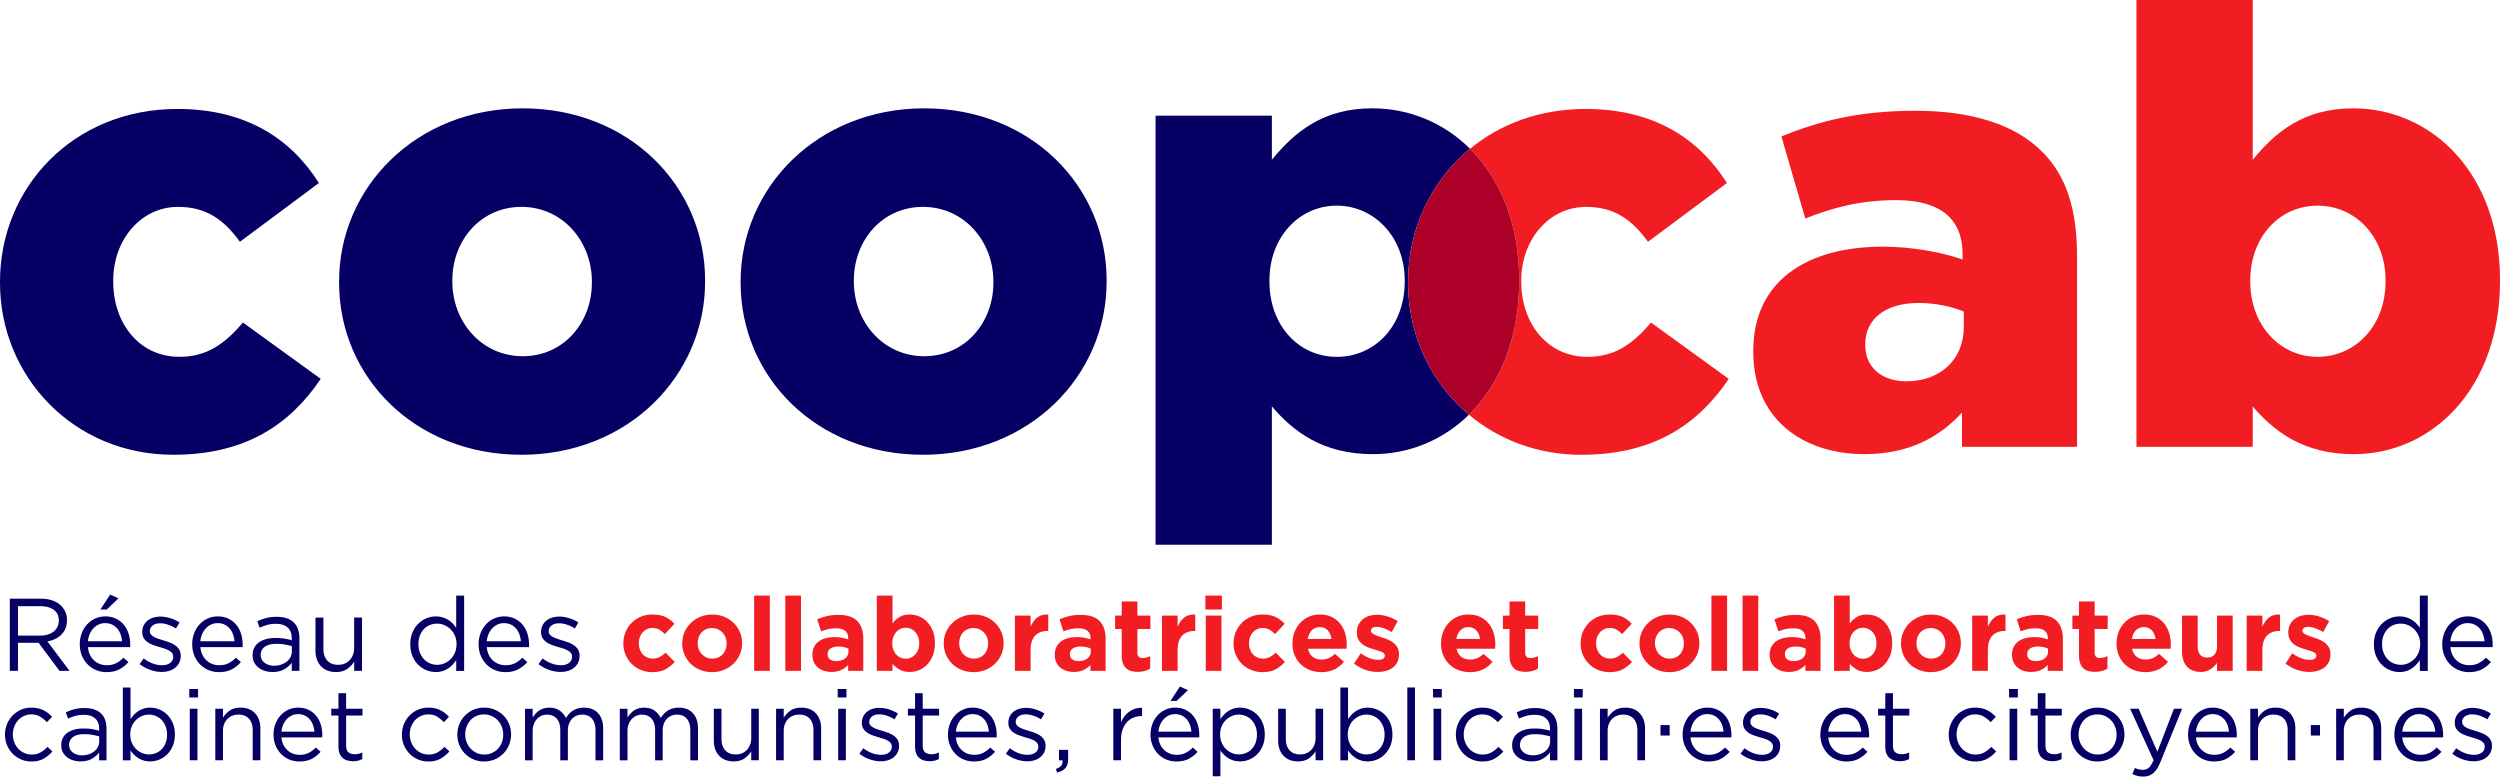
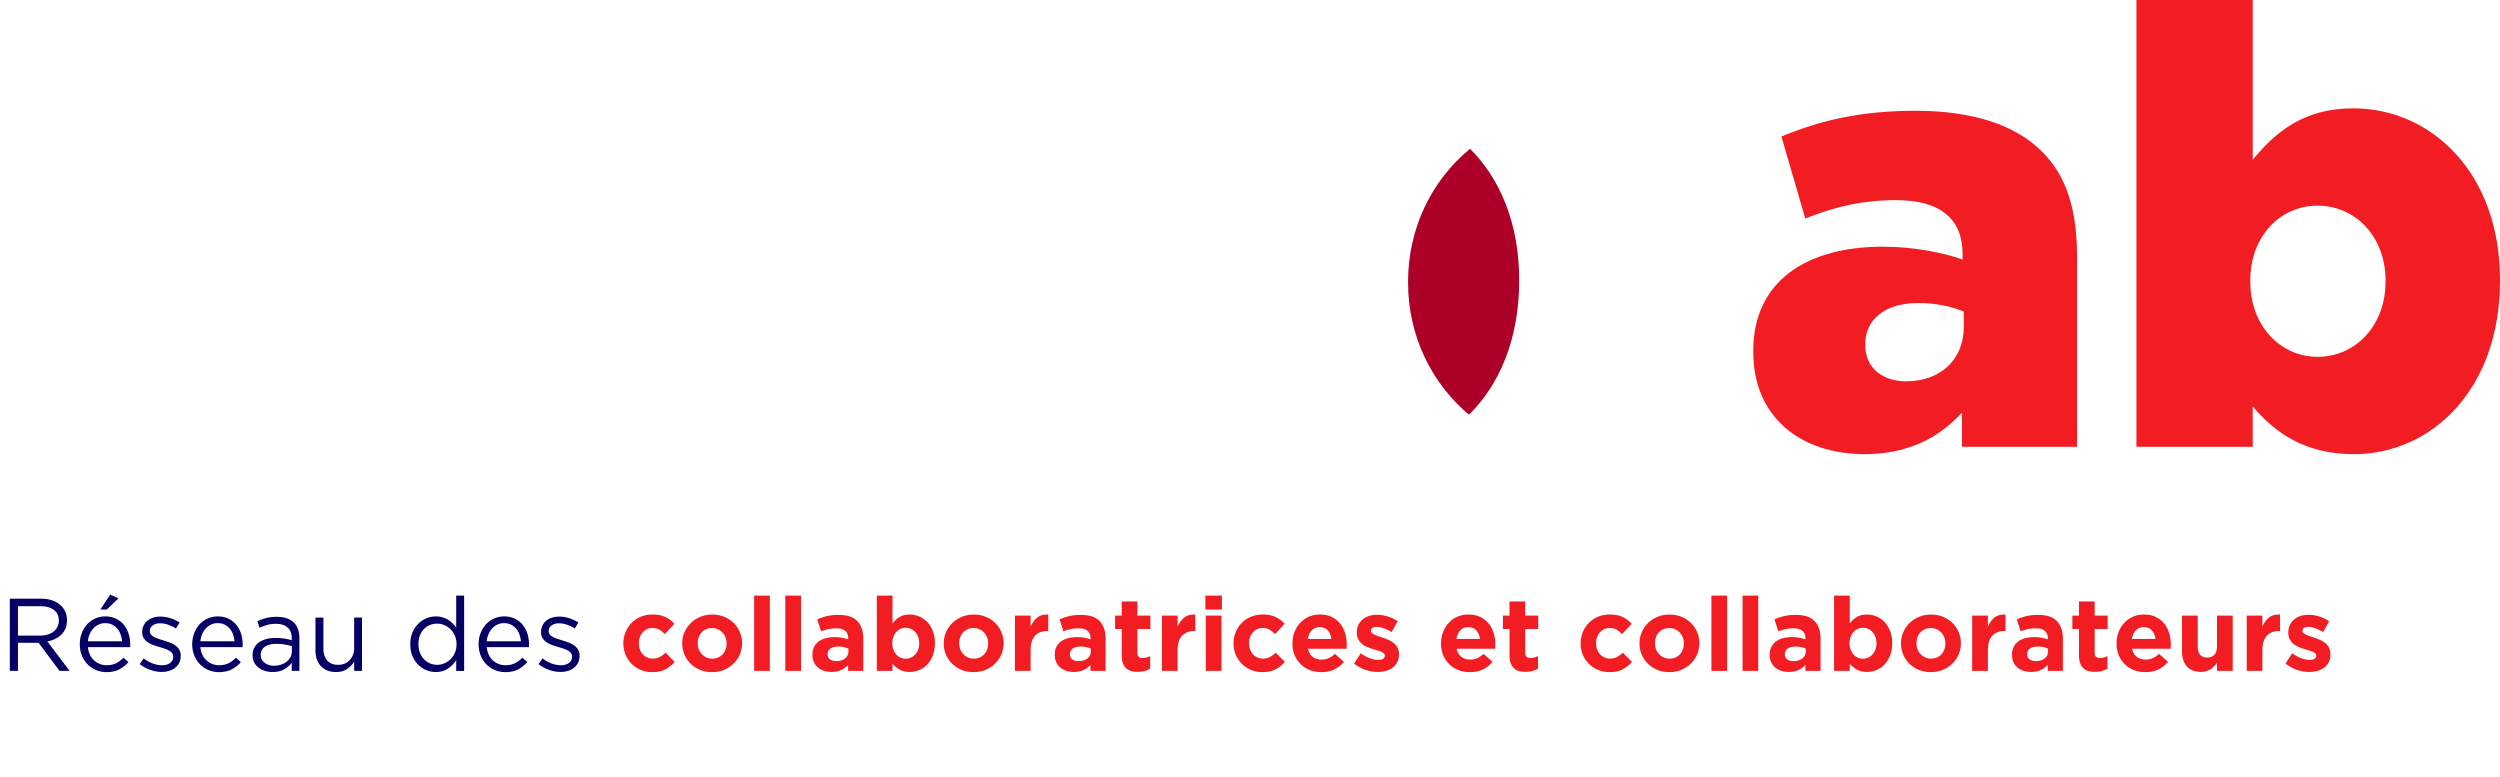
<svg xmlns="http://www.w3.org/2000/svg" id="Calque_1" data-name="Calque 1" viewBox="0 0 1791.88 556.59">
  <defs>
    <style>.cls-1,.cls-3{fill:#060065;stroke-width:0}.cls-3{fill:#f11d22}</style>
  </defs>
-   <path d="M0 202.68v-.88C0 134.68 52.21 78.09 127.22 78.09c48.7 0 81.16 21.06 101.34 53.08l-56.59 42.12c-11.41-15.79-24.13-25.01-44.31-25.01-26.76 0-46.5 23.69-46.5 52.64v.88c0 30.71 19.3 53.96 47.38 53.96 19.74 0 32.46-9.21 45.62-24.57l55.72 40.36c-21.94 32.46-53.52 54.4-105.73 54.4C52.64 325.96 0 269.8 0 202.68ZM243.04 202.68v-.88c0-67.56 55.28-124.15 131.61-124.15s130.73 55.72 130.73 123.28v.88c0 67.56-55.28 124.15-131.61 124.15s-130.73-55.72-130.73-123.28Zm181.19 0v-.88c0-28.95-21.06-53.52-50.45-53.52s-49.57 24.13-49.57 52.64v.88c0 28.95 21.06 53.52 50.45 53.52s49.57-24.13 49.57-52.64ZM530.84 202.68v-.88c0-67.56 55.28-124.15 131.61-124.15s130.73 55.72 130.73 123.28v.88c0 67.56-55.28 124.15-131.61 124.15s-130.73-55.72-130.73-123.28Zm181.18 0v-.88c0-28.95-21.06-53.52-50.45-53.52S612 172.41 612 200.92v.88c0 28.95 21.06 53.52 50.45 53.52s49.57-24.13 49.57-52.64ZM1009.23 202.68v-.86c0-37.81 16.56-72.27 44.41-95.19-18.83-18.71-43.6-28.99-70.07-28.99-35.52 0-55.7 17.11-71.95 36.85V82.92h-83.36v307.52h83.36v-99.13c15.36 17.97 36.43 34.21 72.39 34.21 25.9 0 50.18-9.96 68.86-28.27-27.11-22.77-43.65-56.96-43.65-94.57Zm-2.39-.86c0 32.02-21.49 53.95-48.7 53.95s-48.26-22.38-48.26-53.95v-.89c0-31.15 21.49-53.53 48.26-53.53s48.7 22.38 48.7 53.53v.89Z" class="cls-1" />
-   <path d="M1239.09 271.57c-21.94 32.46-53.51 54.4-105.71 54.4-31.45 0-59.23-10.87-80.5-28.71 21.84-21.42 35.98-54.25 35.98-95.88v-.89c0-40.37-13.78-72.56-35.22-93.86 21.62-17.75 50.01-28.54 82.79-28.54 48.7 0 81.16 21.05 101.35 53.09l-56.59 42.12c-11.41-15.8-24.13-25.02-44.32-25.02-26.77 0-46.51 23.69-46.51 52.65v.89c0 30.69 19.32 53.95 47.4 53.95 19.74 0 32.46-9.22 45.62-24.57l55.7 40.37Z" class="cls-3" />
  <path d="M1088.87 200.48v.89c0 41.63-14.15 74.46-35.98 95.88-27.11-22.77-43.65-56.96-43.65-94.57v-.86c0-37.81 16.56-72.27 44.41-95.19 21.44 21.3 35.22 53.48 35.22 93.86Z" style="fill:#ad0029;stroke-width:0" />
  <path d="M1256.66 252.26v-.88c0-49.14 37.29-74.58 93-74.58 21.94 0 43.43 4.39 57.03 9.21v-3.95c0-24.57-15.35-38.61-47.38-38.61-25.01 0-44.31 4.83-65.37 13.16l-17.11-58.79c26.76-10.97 55.28-18.43 96.08-18.43s71.51 10.09 90.37 28.95c17.99 17.55 25.45 42.12 25.45 75.46v136.44h-82.48v-24.57c-16.23 17.99-38.61 29.83-69.75 29.83-45.19 0-79.84-25.88-79.84-73.26Zm150.91-17.99V223.3c-8.34-3.51-20.18-6.14-32.46-6.14-24.13 0-38.17 11.85-38.17 29.39v.88c0 16.23 12.28 25.88 29.39 25.88 24.13 0 41.24-15.35 41.24-39.04ZM1614.65 291.3v28.95h-83.35V0h83.35v114.5c16.23-19.74 36.41-36.85 71.95-36.85 56.59 0 105.29 46.94 105.29 122.84v.88c0 77.21-48.7 124.15-104.85 124.15-35.97 0-57.03-16.23-72.39-34.22Zm95.2-89.5v-.88c0-31.15-21.5-53.52-48.7-53.52s-48.26 22.37-48.26 53.52v.88c0 31.59 21.5 53.96 48.26 53.96s48.7-21.94 48.7-53.96Z" class="cls-3" />
  <path d="m42.67 480.86-15.01-20.11H12.87v20.11H7.03V429.1h22.26c2.86 0 5.43.37 7.73 1.11 2.29.74 4.25 1.79 5.88 3.14 1.63 1.36 2.88 2.98 3.77 4.88.89 1.9 1.33 4.01 1.33 6.33 0 2.17-.35 4.11-1.04 5.81-.69 1.7-1.66 3.18-2.92 4.44s-2.75 2.31-4.47 3.14c-1.73.84-3.6 1.43-5.62 1.77l15.9 21.13h-7.17Zm-4-43.65c-2.32-1.8-5.58-2.71-9.79-2.71H12.87v21.07h15.94c1.93 0 3.71-.25 5.34-.74s3.04-1.2 4.23-2.12 2.11-2.04 2.78-3.38c.67-1.34 1-2.84 1-4.53 0-3.27-1.16-5.8-3.48-7.61ZM64.49 469.36c.79 1.6 1.8 2.96 3.03 4.07 1.23 1.11 2.61 1.95 4.14 2.51 1.53.57 3.13.85 4.81.85 2.66 0 4.94-.49 6.84-1.48 1.9-.98 3.63-2.29 5.21-3.92l3.55 3.18c-1.92 2.17-4.12 3.91-6.58 5.21-2.47 1.31-5.52 1.96-9.17 1.96-2.61 0-5.08-.48-7.39-1.44-2.32-.96-4.34-2.32-6.08-4.07-1.74-1.75-3.12-3.86-4.14-6.32-1.02-2.46-1.53-5.18-1.53-8.13 0-2.76.45-5.36 1.37-7.8.91-2.44 2.18-4.56 3.81-6.36a17.74 17.74 0 0 1 5.8-4.25c2.24-1.03 4.7-1.55 7.36-1.55 2.81 0 5.32.53 7.54 1.59 2.22 1.06 4.09 2.5 5.62 4.33 1.53 1.82 2.69 3.97 3.48 6.43.79 2.46 1.18 5.1 1.18 7.91v.81c0 .3-.03.62-.07.96H63.03c.2 2.07.69 3.91 1.48 5.51Zm22.99-9.72c-.15-1.72-.5-3.38-1.07-4.95-.56-1.58-1.35-2.96-2.35-4.14a11.524 11.524 0 0 0-3.68-2.85c-1.45-.71-3.12-1.07-5.04-1.07-1.67 0-3.21.33-4.63 1s-2.67 1.58-3.75 2.73c-1.08 1.16-1.96 2.53-2.65 4.1-.69 1.58-1.13 3.3-1.32 5.18h24.47Zm-15.53-22.77 7.02-10.72 5.92 2.74-8.36 7.99h-4.59ZM128.48 474.98c-.71 1.41-1.68 2.6-2.88 3.59-1.21.99-2.64 1.74-4.29 2.26-1.65.52-3.44.78-5.36.78-2.76 0-5.55-.51-8.36-1.52s-5.3-2.38-7.47-4.1l2.88-4.07c2.07 1.58 4.23 2.79 6.47 3.62 2.24.84 4.5 1.26 6.77 1.26s4.22-.54 5.69-1.63c1.48-1.08 2.22-2.56 2.22-4.44v-.15c0-.94-.26-1.75-.78-2.44s-1.22-1.29-2.11-1.81c-.89-.52-1.91-.97-3.07-1.37-1.16-.39-2.36-.76-3.59-1.11-1.48-.44-2.97-.92-4.47-1.44-1.5-.52-2.86-1.17-4.07-1.96a9.945 9.945 0 0 1-2.96-2.96c-.76-1.18-1.15-2.66-1.15-4.44v-.15c0-1.63.32-3.12.96-4.47.64-1.35 1.54-2.51 2.7-3.48 1.16-.96 2.54-1.7 4.14-2.22s3.34-.78 5.21-.78c2.37 0 4.76.38 7.17 1.15s4.61 1.79 6.58 3.07l-2.59 4.29a26.332 26.332 0 0 0-5.58-2.7c-1.95-.67-3.86-1-5.73-1-2.27 0-4.07.53-5.4 1.59s-2 2.38-2 3.96v.15c0 .89.27 1.66.81 2.33.54.67 1.27 1.25 2.18 1.74s1.96.94 3.14 1.33c1.18.4 2.42.79 3.7 1.18 1.48.44 2.94.94 4.4 1.48 1.45.54 2.77 1.23 3.96 2.07 1.18.84 2.13 1.85 2.85 3.03.71 1.18 1.07 2.64 1.07 4.36v.15c0 1.82-.36 3.44-1.07 4.84ZM145.08 469.36c.79 1.6 1.8 2.96 3.03 4.07 1.23 1.11 2.61 1.95 4.14 2.51 1.53.57 3.13.85 4.81.85 2.66 0 4.94-.49 6.84-1.48 1.9-.98 3.63-2.29 5.21-3.92l3.55 3.18c-1.92 2.17-4.12 3.91-6.58 5.21-2.47 1.31-5.52 1.96-9.17 1.96-2.61 0-5.08-.48-7.39-1.44-2.32-.96-4.34-2.32-6.08-4.07-1.74-1.75-3.12-3.86-4.14-6.32-1.02-2.46-1.53-5.18-1.53-8.13 0-2.76.45-5.36 1.37-7.8.91-2.44 2.18-4.56 3.81-6.36a17.74 17.74 0 0 1 5.8-4.25c2.24-1.03 4.7-1.55 7.36-1.55 2.81 0 5.32.53 7.54 1.59 2.22 1.06 4.09 2.5 5.62 4.33 1.53 1.82 2.69 3.97 3.48 6.43.79 2.46 1.18 5.1 1.18 7.91v.81c0 .3-.03.62-.07.96h-30.24c.2 2.07.69 3.91 1.48 5.51Zm23-9.72c-.15-1.72-.5-3.38-1.07-4.95-.56-1.58-1.35-2.96-2.35-4.14a11.524 11.524 0 0 0-3.68-2.85c-1.45-.71-3.12-1.07-5.04-1.07-1.67 0-3.21.33-4.63 1s-2.67 1.58-3.75 2.73c-1.08 1.16-1.96 2.53-2.65 4.1-.69 1.58-1.13 3.3-1.32 5.18h24.47ZM191.55 447.92c-1.85.52-3.66 1.2-5.43 2.03l-1.7-4.66c2.12-.98 4.26-1.76 6.43-2.33 2.17-.57 4.66-.85 7.47-.85 5.22 0 9.24 1.29 12.05 3.88s4.22 6.42 4.22 11.5v23.37h-5.47v-5.77c-1.33 1.73-3.12 3.25-5.36 4.58s-5.07 2-8.47 2c-1.78 0-3.51-.25-5.21-.74-1.7-.49-3.23-1.24-4.58-2.26a11.515 11.515 0 0 1-3.25-3.73c-.81-1.48-1.22-3.23-1.22-5.25s.39-3.81 1.18-5.36a10.62 10.62 0 0 1 3.36-3.88c1.45-1.04 3.18-1.82 5.18-2.37s4.2-.81 6.62-.81 4.61.15 6.43.44c1.82.3 3.6.69 5.32 1.18v-1.33c0-3.45-1-6.05-2.99-7.8-2-1.75-4.79-2.63-8.39-2.63-2.27 0-4.33.26-6.17.78Zm-1.82 15.71c-1.92 1.43-2.87 3.38-2.87 5.84 0 1.23.26 2.32.78 3.25.51.94 1.21 1.74 2.1 2.4.88.67 1.9 1.17 3.06 1.52 1.15.35 2.37.52 3.65.52 1.77 0 3.43-.26 4.97-.78 1.55-.52 2.9-1.23 4.05-2.14s2.06-2 2.73-3.25c.66-1.26.99-2.65.99-4.18v-3.7c-1.42-.39-3.06-.76-4.9-1.11-1.84-.34-3.94-.52-6.3-.52-3.59 0-6.34.71-8.25 2.14ZM253.85 442.63h5.62v38.23h-5.62v-6.65c-1.28 2.07-2.96 3.83-5.03 5.29-2.07 1.45-4.76 2.18-8.06 2.18-2.32 0-4.38-.37-6.17-1.11-1.8-.74-3.33-1.79-4.59-3.14-1.26-1.35-2.22-2.97-2.88-4.84-.67-1.87-1-3.94-1-6.21v-23.73h5.69v22.33c0 3.55.91 6.36 2.74 8.43 1.82 2.07 4.44 3.11 7.84 3.11 1.63 0 3.14-.28 4.55-.85 1.41-.57 2.61-1.38 3.62-2.44 1.01-1.06 1.81-2.33 2.4-3.81s.89-3.11.89-4.88v-21.89ZM326.99 480.86v-7.69c-.79 1.13-1.66 2.22-2.63 3.25-.96 1.04-2.03 1.95-3.22 2.74-1.18.79-2.5 1.41-3.96 1.85s-3.07.67-4.84.67c-2.32 0-4.56-.44-6.73-1.33-2.17-.89-4.12-2.18-5.84-3.88-1.73-1.7-3.11-3.78-4.14-6.25-1.04-2.46-1.55-5.27-1.55-8.43s.52-5.96 1.55-8.43c1.03-2.46 2.41-4.55 4.14-6.25 1.72-1.7 3.67-3.01 5.84-3.92 2.17-.91 4.41-1.37 6.73-1.37 1.78 0 3.4.22 4.88.67s2.81 1.04 3.99 1.78c1.18.74 2.26 1.6 3.22 2.59.96.99 1.81 2.02 2.55 3.1v-23.07h5.69v53.98h-5.69Zm-.93-25.18c-.77-1.81-1.8-3.36-3.11-4.63a14.505 14.505 0 0 0-4.44-2.98c-1.65-.71-3.37-1.07-5.14-1.07-1.87 0-3.62.33-5.25.99-1.63.66-3.04 1.62-4.25 2.87s-2.17 2.8-2.88 4.63c-.71 1.84-1.07 3.91-1.07 6.22s.36 4.29 1.07 6.11c.71 1.82 1.69 3.37 2.92 4.67a12.61 12.61 0 0 0 4.29 2.98c1.63.69 3.35 1.03 5.18 1.03s3.49-.36 5.14-1.07c1.65-.71 3.13-1.7 4.44-2.98 1.31-1.28 2.34-2.83 3.11-4.67.76-1.84 1.15-3.86 1.15-6.07s-.38-4.22-1.15-6.03ZM350.35 469.36c.79 1.6 1.8 2.96 3.03 4.07 1.23 1.11 2.61 1.95 4.14 2.51 1.53.57 3.13.85 4.81.85 2.66 0 4.94-.49 6.84-1.48 1.9-.98 3.63-2.29 5.21-3.92l3.55 3.18c-1.92 2.17-4.12 3.91-6.58 5.21-2.47 1.31-5.52 1.96-9.17 1.96-2.61 0-5.08-.48-7.39-1.44-2.32-.96-4.34-2.32-6.08-4.07-1.74-1.75-3.12-3.86-4.14-6.32-1.02-2.46-1.53-5.18-1.53-8.13 0-2.76.45-5.36 1.37-7.8.91-2.44 2.18-4.56 3.81-6.36a17.74 17.74 0 0 1 5.8-4.25c2.24-1.03 4.7-1.55 7.36-1.55 2.81 0 5.32.53 7.54 1.59 2.22 1.06 4.09 2.5 5.62 4.33 1.53 1.82 2.69 3.97 3.48 6.43.79 2.46 1.18 5.1 1.18 7.91v.81c0 .3-.03.62-.07.96h-30.24c.2 2.07.69 3.91 1.48 5.51Zm23-9.72c-.15-1.72-.5-3.38-1.07-4.95-.56-1.58-1.35-2.96-2.35-4.14a11.524 11.524 0 0 0-3.68-2.85c-1.45-.71-3.12-1.07-5.04-1.07-1.67 0-3.21.33-4.63 1s-2.67 1.58-3.75 2.73c-1.08 1.16-1.96 2.53-2.65 4.1-.69 1.58-1.13 3.3-1.32 5.18h24.47ZM414.35 474.98c-.71 1.41-1.68 2.6-2.88 3.59-1.21.99-2.64 1.74-4.29 2.26-1.65.52-3.44.78-5.36.78-2.76 0-5.55-.51-8.36-1.52s-5.3-2.38-7.47-4.1l2.88-4.07c2.07 1.58 4.23 2.79 6.47 3.62 2.24.84 4.5 1.26 6.77 1.26s4.22-.54 5.69-1.63c1.48-1.08 2.22-2.56 2.22-4.44v-.15c0-.94-.26-1.75-.78-2.44s-1.22-1.29-2.11-1.81c-.89-.52-1.91-.97-3.07-1.37-1.16-.39-2.36-.76-3.59-1.11-1.48-.44-2.97-.92-4.47-1.44-1.5-.52-2.86-1.17-4.07-1.96a9.945 9.945 0 0 1-2.96-2.96c-.76-1.18-1.15-2.66-1.15-4.44v-.15c0-1.63.32-3.12.96-4.47.64-1.35 1.54-2.51 2.7-3.48 1.16-.96 2.54-1.7 4.14-2.22s3.34-.78 5.21-.78c2.37 0 4.76.38 7.17 1.15s4.61 1.79 6.58 3.07l-2.59 4.29a26.332 26.332 0 0 0-5.58-2.7c-1.95-.67-3.86-1-5.73-1-2.27 0-4.07.53-5.4 1.59s-2 2.38-2 3.96v.15c0 .89.27 1.66.81 2.33.54.67 1.27 1.25 2.18 1.74s1.96.94 3.14 1.33c1.18.4 2.42.79 3.7 1.18 1.48.44 2.94.94 4.4 1.48 1.45.54 2.77 1.23 3.96 2.07 1.18.84 2.13 1.85 2.85 3.03.71 1.18 1.07 2.64 1.07 4.36v.15c0 1.82-.36 3.44-1.07 4.84Z" class="cls-1" />
  <path d="M477.03 479.71c-2.46 1.35-5.67 2.03-9.61 2.03-2.96 0-5.71-.54-8.24-1.63-2.54-1.08-4.72-2.55-6.54-4.4-1.82-1.85-3.25-4.02-4.29-6.51s-1.55-5.14-1.55-7.95v-.15c0-2.81.52-5.47 1.55-7.99s2.46-4.71 4.29-6.58c1.82-1.87 4-3.35 6.54-4.44 2.54-1.08 5.33-1.63 8.39-1.63 3.75 0 6.85.59 9.32 1.77 2.46 1.18 4.63 2.81 6.51 4.88l-6.88 7.39c-1.28-1.33-2.6-2.39-3.96-3.18-1.36-.79-3.04-1.18-5.06-1.18-1.43 0-2.72.28-3.88.85s-2.17 1.34-3.03 2.33c-.86.99-1.53 2.13-2 3.44s-.7 2.7-.7 4.18v.15c0 1.53.23 2.96.7 4.29s1.15 2.49 2.03 3.48c.89.99 1.95 1.76 3.18 2.33 1.23.57 2.61.85 4.14.85 1.87 0 3.51-.38 4.92-1.15 1.41-.76 2.8-1.79 4.18-3.07l6.58 6.65a25.184 25.184 0 0 1-6.58 5.21ZM530.26 469.14a20.356 20.356 0 0 1-4.51 6.54c-1.92 1.87-4.19 3.35-6.8 4.44-2.61 1.08-5.47 1.63-8.58 1.63s-5.89-.53-8.5-1.59-4.87-2.51-6.77-4.36-3.39-4.02-4.47-6.51c-1.08-2.49-1.63-5.16-1.63-8.02v-.15c0-2.86.54-5.53 1.63-8.02 1.08-2.49 2.59-4.67 4.51-6.54s4.19-3.35 6.8-4.44c2.61-1.08 5.47-1.63 8.58-1.63s5.89.53 8.5 1.59c2.61 1.06 4.87 2.51 6.77 4.36 1.9 1.85 3.39 4.02 4.47 6.51 1.08 2.49 1.63 5.16 1.63 8.02v.15c0 2.86-.54 5.53-1.63 8.02Zm-9.46-8.02c0-1.48-.25-2.87-.74-4.18-.49-1.31-1.21-2.46-2.14-3.48a10.51 10.51 0 0 0-3.33-2.4c-1.28-.59-2.69-.89-4.22-.89-1.63 0-3.07.28-4.33.85s-2.33 1.34-3.22 2.33-1.57 2.13-2.03 3.44c-.47 1.31-.7 2.7-.7 4.18v.15c0 1.48.25 2.87.74 4.18.49 1.31 1.21 2.46 2.14 3.48a10.57 10.57 0 0 0 3.29 2.4c1.26.59 2.67.89 4.25.89s3.07-.28 4.32-.85 2.33-1.34 3.22-2.33c.89-.98 1.56-2.13 2.03-3.44.47-1.31.7-2.7.7-4.18v-.15ZM540.54 480.86v-53.98h11.24v53.98h-11.24ZM562.87 480.86v-53.98h11.24v53.98h-11.24ZM607.9 480.86v-4.29a15.498 15.498 0 0 1-4.96 3.66c-1.92.91-4.26 1.37-7.02 1.37-1.87 0-3.64-.26-5.29-.78s-3.09-1.29-4.33-2.33c-1.23-1.04-2.21-2.3-2.92-3.81-.71-1.5-1.07-3.24-1.07-5.21v-.15c0-2.17.39-4.04 1.18-5.62.79-1.58 1.89-2.88 3.29-3.92 1.4-1.04 3.08-1.81 5.03-2.33 1.95-.52 4.1-.78 6.47-.78 2.02 0 3.78.15 5.29.44 1.5.3 2.97.69 4.4 1.18v-.67c0-2.37-.71-4.17-2.14-5.4-1.43-1.23-3.55-1.85-6.36-1.85-2.17 0-4.08.18-5.73.55-1.65.37-3.39.9-5.21 1.59l-2.81-8.58c2.17-.94 4.44-1.7 6.8-2.29 2.37-.59 5.22-.89 8.58-.89 6.16 0 10.65 1.5 13.46 4.51 2.81 3.01 4.21 7.2 4.21 12.57v23H607.9Zm.22-15.97c-.99-.44-2.08-.8-3.29-1.07s-2.5-.41-3.88-.41c-2.42 0-4.31.47-5.69 1.4-1.38.94-2.07 2.29-2.07 4.07v.15c0 1.53.57 2.71 1.7 3.55 1.13.84 2.61 1.26 4.44 1.26 2.66 0 4.79-.64 6.4-1.92 1.6-1.28 2.4-2.96 2.4-5.03v-2ZM668.57 469.88c-1.01 2.54-2.34 4.68-3.99 6.43-1.65 1.75-3.56 3.07-5.73 3.96-2.17.89-4.44 1.33-6.8 1.33-3.01 0-5.48-.59-7.43-1.76-1.95-1.17-3.59-2.54-4.92-4.11v5.13h-11.24v-53.98h11.24v19.99c1.38-1.86 3.04-3.39 4.99-4.59 1.95-1.2 4.4-1.8 7.36-1.8 2.32 0 4.56.44 6.73 1.33 2.17.89 4.09 2.21 5.77 3.96 1.68 1.75 3.02 3.89 4.03 6.43 1.01 2.54 1.52 5.46 1.52 8.76v.15c0 3.3-.51 6.22-1.52 8.76Zm-9.72-8.91c0-1.64-.26-3.14-.78-4.5-.52-1.36-1.22-2.53-2.11-3.5a9.278 9.278 0 0 0-3.07-2.23c-1.16-.52-2.4-.78-3.73-.78s-2.58.26-3.73.78a8.965 8.965 0 0 0-3.03 2.23c-.86.97-1.55 2.13-2.07 3.5-.52 1.36-.78 2.87-.78 4.5v.15c0 1.64.26 3.14.78 4.5.52 1.36 1.21 2.53 2.07 3.5.86.97 1.87 1.71 3.03 2.23 1.16.52 2.4.78 3.73.78s2.57-.26 3.73-.78a9.278 9.278 0 0 0 3.07-2.23c.89-.97 1.59-2.12 2.11-3.46.52-1.34.78-2.85.78-4.54v-.15ZM717.7 469.14a20.356 20.356 0 0 1-4.51 6.54c-1.92 1.87-4.19 3.35-6.8 4.44-2.61 1.08-5.47 1.63-8.58 1.63s-5.89-.53-8.5-1.59-4.87-2.51-6.77-4.36-3.39-4.02-4.47-6.51c-1.08-2.49-1.63-5.16-1.63-8.02v-.15c0-2.86.54-5.53 1.63-8.02 1.08-2.49 2.59-4.67 4.51-6.54s4.19-3.35 6.8-4.44c2.61-1.08 5.47-1.63 8.58-1.63s5.89.53 8.5 1.59c2.61 1.06 4.87 2.51 6.77 4.36 1.9 1.85 3.39 4.02 4.47 6.51 1.08 2.49 1.63 5.16 1.63 8.02v.15c0 2.86-.54 5.53-1.63 8.02Zm-9.46-8.02c0-1.48-.25-2.87-.74-4.18-.49-1.31-1.21-2.46-2.14-3.48a10.51 10.51 0 0 0-3.33-2.4c-1.28-.59-2.69-.89-4.22-.89-1.63 0-3.07.28-4.33.85s-2.33 1.34-3.22 2.33-1.57 2.13-2.03 3.44c-.47 1.31-.7 2.7-.7 4.18v.15c0 1.48.25 2.87.74 4.18.49 1.31 1.21 2.46 2.14 3.48a10.57 10.57 0 0 0 3.29 2.4c1.26.59 2.67.89 4.25.89s3.07-.28 4.32-.85 2.33-1.34 3.22-2.33c.89-.98 1.56-2.13 2.03-3.44.47-1.31.7-2.7.7-4.18v-.15ZM750.75 452.25c-3.75 0-6.69 1.13-8.84 3.4s-3.22 5.79-3.22 10.57v14.64h-11.24v-39.63h11.24v7.99c1.13-2.71 2.69-4.88 4.66-6.51 1.97-1.63 4.63-2.37 7.99-2.22v11.76h-.59ZM781.59 480.86v-4.29a15.498 15.498 0 0 1-4.96 3.66c-1.92.91-4.26 1.37-7.02 1.37-1.87 0-3.64-.26-5.29-.78s-3.09-1.29-4.33-2.33c-1.23-1.04-2.21-2.3-2.92-3.81-.71-1.5-1.07-3.24-1.07-5.21v-.15c0-2.17.39-4.04 1.18-5.62.79-1.58 1.89-2.88 3.29-3.92 1.4-1.04 3.08-1.81 5.03-2.33 1.95-.52 4.1-.78 6.47-.78 2.02 0 3.78.15 5.29.44 1.5.3 2.97.69 4.4 1.18v-.67c0-2.37-.71-4.17-2.14-5.4-1.43-1.23-3.55-1.85-6.36-1.85-2.17 0-4.08.18-5.73.55-1.65.37-3.39.9-5.21 1.59l-2.81-8.58c2.17-.94 4.44-1.7 6.8-2.29 2.37-.59 5.22-.89 8.58-.89 6.16 0 10.65 1.5 13.46 4.51 2.81 3.01 4.21 7.2 4.21 12.57v23h-10.87Zm.22-15.97c-.99-.44-2.08-.8-3.29-1.07s-2.5-.41-3.88-.41c-2.42 0-4.31.47-5.69 1.4-1.38.94-2.07 2.29-2.07 4.07v.15c0 1.53.57 2.71 1.7 3.55 1.13.84 2.61 1.26 4.44 1.26 2.66 0 4.79-.64 6.4-1.92 1.6-1.28 2.4-2.96 2.4-5.03v-2ZM820.48 480.9c-1.43.42-3.08.63-4.95.63-1.73 0-3.29-.18-4.7-.55-1.4-.37-2.61-1.02-3.62-1.96-1.01-.94-1.8-2.16-2.37-3.66-.57-1.5-.85-3.41-.85-5.73v-18.78h-4.73v-9.61h4.73v-10.13h11.24v10.13h9.32v9.61h-9.32v16.93c0 2.56 1.21 3.85 3.62 3.85 1.97 0 3.82-.47 5.55-1.41v9.02a17.06 17.06 0 0 1-3.92 1.66ZM856.12 452.25c-3.75 0-6.69 1.13-8.84 3.4s-3.22 5.79-3.22 10.57v14.64h-11.24v-39.63h11.24v7.99c1.13-2.71 2.69-4.88 4.66-6.51 1.97-1.63 4.63-2.37 7.99-2.22v11.76h-.59ZM863.96 436.87v-9.98h11.83v9.98h-11.83Zm.29 43.99v-39.63h11.24v39.63h-11.24ZM914.38 479.71c-2.46 1.35-5.67 2.03-9.61 2.03-2.96 0-5.71-.54-8.24-1.63-2.54-1.08-4.72-2.55-6.54-4.4-1.82-1.85-3.25-4.02-4.29-6.51s-1.55-5.14-1.55-7.95v-.15c0-2.81.52-5.47 1.55-7.99s2.46-4.71 4.29-6.58c1.82-1.87 4-3.35 6.54-4.44 2.54-1.08 5.33-1.63 8.39-1.63 3.75 0 6.85.59 9.32 1.77 2.46 1.18 4.63 2.81 6.51 4.88l-6.88 7.39c-1.28-1.33-2.6-2.39-3.96-3.18-1.36-.79-3.04-1.18-5.06-1.18-1.43 0-2.72.28-3.88.85s-2.17 1.34-3.03 2.33c-.86.99-1.53 2.13-2 3.44s-.7 2.7-.7 4.18v.15c0 1.53.23 2.96.7 4.29s1.15 2.49 2.03 3.48c.89.99 1.95 1.76 3.18 2.33 1.23.57 2.61.85 4.14.85 1.87 0 3.51-.38 4.92-1.15 1.41-.76 2.8-1.79 4.18-3.07l6.58 6.65a25.184 25.184 0 0 1-6.58 5.21ZM965.22 463.56c-.03.4-.06.86-.11 1.41h-27.58c.54 2.56 1.66 4.5 3.37 5.8 1.7 1.31 3.81 1.96 6.32 1.96 1.87 0 3.55-.32 5.03-.96 1.48-.64 3.01-1.68 4.58-3.11l6.43 5.69a19.809 19.809 0 0 1-6.8 5.43c-2.66 1.31-5.79 1.96-9.39 1.96-2.96 0-5.71-.49-8.24-1.48-2.54-.98-4.73-2.39-6.58-4.21-1.85-1.82-3.29-3.98-4.32-6.47-1.04-2.49-1.55-5.26-1.55-8.32v-.15c0-2.81.48-5.47 1.44-7.99.96-2.51 2.3-4.71 4.03-6.58 1.72-1.87 3.78-3.35 6.17-4.44 2.39-1.08 5.04-1.63 7.95-1.63 3.3 0 6.16.59 8.58 1.77 2.41 1.18 4.42 2.77 6.03 4.77s2.78 4.29 3.55 6.88c.76 2.59 1.15 5.29 1.15 8.1v.15c0 .54-.01 1.01-.04 1.4Zm-13.57-11.72c-1.43-1.55-3.33-2.33-5.69-2.33s-4.28.77-5.73 2.29c-1.45 1.53-2.4 3.57-2.85 6.14h16.93c-.35-2.51-1.23-4.55-2.66-6.1ZM1001.52 474.54c-.77 1.6-1.84 2.92-3.22 3.96s-2.99 1.81-4.84 2.33c-1.85.52-3.83.78-5.95.78-2.81 0-5.68-.48-8.61-1.44-2.93-.96-5.73-2.48-8.39-4.55l4.81-7.39c2.17 1.58 4.33 2.76 6.47 3.55s4.15 1.18 6.03 1.18c1.63 0 2.82-.27 3.59-.81.76-.54 1.15-1.26 1.15-2.14v-.15c0-.59-.22-1.11-.67-1.55s-1.05-.82-1.81-1.15c-.77-.32-1.64-.63-2.63-.92-.99-.3-2.02-.62-3.11-.96-1.38-.39-2.77-.87-4.18-1.44-1.4-.57-2.67-1.31-3.81-2.22a10.8 10.8 0 0 1-2.77-3.36c-.72-1.33-1.07-2.96-1.07-4.88v-.15c0-2.02.38-3.81 1.15-5.36.76-1.55 1.8-2.87 3.11-3.96 1.31-1.08 2.83-1.9 4.58-2.44s3.63-.81 5.66-.81c2.51 0 5.06.41 7.65 1.22s4.97 1.93 7.14 3.36l-4.29 7.76c-1.97-1.13-3.89-2.03-5.77-2.7-1.87-.67-3.53-1-4.95-1s-2.42.26-3.11.78-1.04 1.17-1.04 1.96v.15c0 .54.22 1.02.67 1.44.44.42 1.03.81 1.77 1.18.74.37 1.59.73 2.55 1.07.96.34 1.98.69 3.07 1.03 1.38.44 2.78.97 4.22 1.59 1.43.62 2.71 1.37 3.85 2.26 1.13.89 2.07 1.97 2.81 3.25.74 1.28 1.11 2.84 1.11 4.66v.15c0 2.22-.38 4.13-1.15 5.73ZM1071.71 463.56c-.03.4-.06.86-.11 1.41h-27.58c.54 2.56 1.66 4.5 3.37 5.8 1.7 1.31 3.81 1.96 6.32 1.96 1.87 0 3.55-.32 5.03-.96 1.48-.64 3.01-1.68 4.58-3.11l6.43 5.69a19.809 19.809 0 0 1-6.8 5.43c-2.66 1.31-5.79 1.96-9.39 1.96-2.96 0-5.71-.49-8.24-1.48-2.54-.98-4.73-2.39-6.58-4.21-1.85-1.82-3.29-3.98-4.32-6.47-1.04-2.49-1.55-5.26-1.55-8.32v-.15c0-2.81.48-5.47 1.44-7.99.96-2.51 2.3-4.71 4.03-6.58 1.72-1.87 3.78-3.35 6.17-4.44 2.39-1.08 5.04-1.63 7.95-1.63 3.3 0 6.16.59 8.58 1.77 2.41 1.18 4.42 2.77 6.03 4.77s2.78 4.29 3.55 6.88c.76 2.59 1.15 5.29 1.15 8.1v.15c0 .54-.01 1.01-.04 1.4Zm-13.57-11.72c-1.43-1.55-3.33-2.33-5.69-2.33s-4.28.77-5.73 2.29c-1.45 1.53-2.4 3.57-2.85 6.14h16.93c-.35-2.51-1.23-4.55-2.66-6.1ZM1098.44 480.9c-1.43.42-3.08.63-4.95.63-1.73 0-3.29-.18-4.7-.55-1.4-.37-2.61-1.02-3.62-1.96-1.01-.94-1.8-2.16-2.37-3.66-.57-1.5-.85-3.41-.85-5.73v-18.78h-4.73v-9.61h4.73v-10.13h11.24v10.13h9.32v9.61h-9.32v16.93c0 2.56 1.21 3.85 3.62 3.85 1.97 0 3.82-.47 5.55-1.41v9.02a17.06 17.06 0 0 1-3.92 1.66ZM1163.15 479.71c-2.46 1.35-5.67 2.03-9.61 2.03-2.96 0-5.71-.54-8.24-1.63-2.54-1.08-4.72-2.55-6.54-4.4-1.82-1.85-3.25-4.02-4.29-6.51s-1.55-5.14-1.55-7.95v-.15c0-2.81.52-5.47 1.55-7.99s2.46-4.71 4.29-6.58c1.82-1.87 4-3.35 6.54-4.44 2.54-1.08 5.33-1.63 8.39-1.63 3.75 0 6.85.59 9.32 1.77 2.46 1.18 4.63 2.81 6.51 4.88l-6.88 7.39c-1.28-1.33-2.6-2.39-3.96-3.18-1.36-.79-3.04-1.18-5.06-1.18-1.43 0-2.72.28-3.88.85s-2.17 1.34-3.03 2.33c-.86.99-1.53 2.13-2 3.44s-.7 2.7-.7 4.18v.15c0 1.53.23 2.96.7 4.29s1.15 2.49 2.03 3.48c.89.99 1.95 1.76 3.18 2.33 1.23.57 2.61.85 4.14.85 1.87 0 3.51-.38 4.92-1.15 1.41-.76 2.8-1.79 4.18-3.07l6.58 6.65a25.184 25.184 0 0 1-6.58 5.21ZM1216.38 469.14a20.356 20.356 0 0 1-4.51 6.54c-1.92 1.87-4.19 3.35-6.8 4.44-2.61 1.08-5.47 1.63-8.58 1.63s-5.89-.53-8.5-1.59-4.87-2.51-6.77-4.36-3.39-4.02-4.47-6.51c-1.08-2.49-1.63-5.16-1.63-8.02v-.15c0-2.86.54-5.53 1.63-8.02 1.08-2.49 2.59-4.67 4.51-6.54s4.19-3.35 6.8-4.44c2.61-1.08 5.47-1.63 8.58-1.63s5.89.53 8.5 1.59c2.61 1.06 4.87 2.51 6.77 4.36 1.9 1.85 3.39 4.02 4.47 6.51 1.08 2.49 1.63 5.16 1.63 8.02v.15c0 2.86-.54 5.53-1.63 8.02Zm-9.46-8.02c0-1.48-.25-2.87-.74-4.18-.49-1.31-1.21-2.46-2.14-3.48a10.51 10.51 0 0 0-3.33-2.4c-1.28-.59-2.69-.89-4.22-.89-1.63 0-3.07.28-4.33.85s-2.33 1.34-3.22 2.33-1.57 2.13-2.03 3.44c-.47 1.31-.7 2.7-.7 4.18v.15c0 1.48.25 2.87.74 4.18.49 1.31 1.21 2.46 2.14 3.48a10.57 10.57 0 0 0 3.29 2.4c1.26.59 2.67.89 4.25.89s3.07-.28 4.32-.85 2.33-1.34 3.22-2.33c.89-.98 1.56-2.13 2.03-3.44.47-1.31.7-2.7.7-4.18v-.15ZM1226.66 480.86v-53.98h11.24v53.98h-11.24ZM1248.99 480.86v-53.98h11.24v53.98h-11.24ZM1294.02 480.86v-4.29a15.498 15.498 0 0 1-4.96 3.66c-1.92.91-4.26 1.37-7.02 1.37-1.87 0-3.64-.26-5.29-.78s-3.09-1.29-4.33-2.33c-1.23-1.04-2.21-2.3-2.92-3.81-.71-1.5-1.07-3.24-1.07-5.21v-.15c0-2.17.39-4.04 1.18-5.62.79-1.58 1.89-2.88 3.29-3.92 1.4-1.04 3.08-1.81 5.03-2.33 1.95-.52 4.1-.78 6.47-.78 2.02 0 3.78.15 5.29.44 1.5.3 2.97.69 4.4 1.18v-.67c0-2.37-.71-4.17-2.14-5.4-1.43-1.23-3.55-1.85-6.36-1.85-2.17 0-4.08.18-5.73.55-1.65.37-3.39.9-5.21 1.59l-2.81-8.58c2.17-.94 4.44-1.7 6.8-2.29 2.37-.59 5.22-.89 8.58-.89 6.16 0 10.65 1.5 13.46 4.51 2.81 3.01 4.21 7.2 4.21 12.57v23h-10.87Zm.22-15.97c-.99-.44-2.08-.8-3.29-1.07s-2.5-.41-3.88-.41c-2.42 0-4.31.47-5.69 1.4-1.38.94-2.07 2.29-2.07 4.07v.15c0 1.53.57 2.71 1.7 3.55 1.13.84 2.61 1.26 4.44 1.26 2.66 0 4.79-.64 6.4-1.92 1.6-1.28 2.4-2.96 2.4-5.03v-2ZM1354.69 469.88c-1.01 2.54-2.34 4.68-3.99 6.43-1.65 1.75-3.56 3.07-5.73 3.96-2.17.89-4.44 1.33-6.8 1.33-3.01 0-5.48-.59-7.43-1.76-1.95-1.17-3.59-2.54-4.92-4.11v5.13h-11.24v-53.98h11.24v19.99c1.38-1.86 3.04-3.39 4.99-4.59 1.95-1.2 4.4-1.8 7.36-1.8 2.32 0 4.56.44 6.73 1.33 2.17.89 4.09 2.21 5.77 3.96 1.68 1.75 3.02 3.89 4.03 6.43 1.01 2.54 1.52 5.46 1.52 8.76v.15c0 3.3-.51 6.22-1.52 8.76Zm-9.72-8.91c0-1.64-.26-3.14-.78-4.5-.52-1.36-1.22-2.53-2.11-3.5a9.278 9.278 0 0 0-3.07-2.23c-1.16-.52-2.4-.78-3.73-.78s-2.58.26-3.73.78a8.965 8.965 0 0 0-3.03 2.23c-.86.97-1.55 2.13-2.07 3.5-.52 1.36-.78 2.87-.78 4.5v.15c0 1.64.26 3.14.78 4.5.52 1.36 1.21 2.53 2.07 3.5.86.97 1.87 1.71 3.03 2.23 1.16.52 2.4.78 3.73.78s2.57-.26 3.73-.78a9.278 9.278 0 0 0 3.07-2.23c.89-.97 1.59-2.12 2.11-3.46.52-1.34.78-2.85.78-4.54v-.15ZM1403.82 469.14a20.356 20.356 0 0 1-4.51 6.54c-1.92 1.87-4.19 3.35-6.8 4.44-2.61 1.08-5.47 1.63-8.58 1.63s-5.89-.53-8.5-1.59-4.87-2.51-6.77-4.36-3.39-4.02-4.47-6.51c-1.08-2.49-1.63-5.16-1.63-8.02v-.15c0-2.86.54-5.53 1.63-8.02 1.08-2.49 2.59-4.67 4.51-6.54s4.19-3.35 6.8-4.44c2.61-1.08 5.47-1.63 8.58-1.63s5.89.53 8.5 1.59c2.61 1.06 4.87 2.51 6.77 4.36 1.9 1.85 3.39 4.02 4.47 6.51 1.08 2.49 1.63 5.16 1.63 8.02v.15c0 2.86-.54 5.53-1.63 8.02Zm-9.46-8.02c0-1.48-.25-2.87-.74-4.18-.49-1.31-1.21-2.46-2.14-3.48a10.51 10.51 0 0 0-3.33-2.4c-1.28-.59-2.69-.89-4.22-.89-1.63 0-3.07.28-4.33.85s-2.33 1.34-3.22 2.33-1.57 2.13-2.03 3.44c-.47 1.31-.7 2.7-.7 4.18v.15c0 1.48.25 2.87.74 4.18.49 1.31 1.21 2.46 2.14 3.48a10.57 10.57 0 0 0 3.29 2.4c1.26.59 2.67.89 4.25.89s3.07-.28 4.32-.85 2.33-1.34 3.22-2.33c.89-.98 1.56-2.13 2.03-3.44.47-1.31.7-2.7.7-4.18v-.15ZM1436.87 452.25c-3.75 0-6.69 1.13-8.84 3.4s-3.22 5.79-3.22 10.57v14.64h-11.24v-39.63h11.24v7.99c1.13-2.71 2.69-4.88 4.66-6.51 1.97-1.63 4.63-2.37 7.99-2.22v11.76h-.59ZM1467.71 480.86v-4.29a15.498 15.498 0 0 1-4.96 3.66c-1.92.91-4.26 1.37-7.02 1.37-1.87 0-3.64-.26-5.29-.78s-3.09-1.29-4.33-2.33c-1.23-1.04-2.21-2.3-2.92-3.81-.71-1.5-1.07-3.24-1.07-5.21v-.15c0-2.17.39-4.04 1.18-5.62.79-1.58 1.89-2.88 3.29-3.92 1.4-1.04 3.08-1.81 5.03-2.33 1.95-.52 4.1-.78 6.47-.78 2.02 0 3.78.15 5.29.44 1.5.3 2.97.69 4.4 1.18v-.67c0-2.37-.71-4.17-2.14-5.4-1.43-1.23-3.55-1.85-6.36-1.85-2.17 0-4.08.18-5.73.55-1.65.37-3.39.9-5.21 1.59l-2.81-8.58c2.17-.94 4.44-1.7 6.8-2.29 2.37-.59 5.22-.89 8.58-.89 6.16 0 10.65 1.5 13.46 4.51 2.81 3.01 4.21 7.2 4.21 12.57v23h-10.87Zm.22-15.97c-.99-.44-2.08-.8-3.29-1.07s-2.5-.41-3.88-.41c-2.42 0-4.31.47-5.69 1.4-1.38.94-2.07 2.29-2.07 4.07v.15c0 1.53.57 2.71 1.7 3.55 1.13.84 2.61 1.26 4.44 1.26 2.66 0 4.79-.64 6.4-1.92 1.6-1.28 2.4-2.96 2.4-5.03v-2ZM1506.6 480.9c-1.43.42-3.08.63-4.95.63-1.73 0-3.29-.18-4.7-.55-1.4-.37-2.61-1.02-3.62-1.96-1.01-.94-1.8-2.16-2.37-3.66-.57-1.5-.85-3.41-.85-5.73v-18.78h-4.73v-9.61h4.73v-10.13h11.24v10.13h9.32v9.61h-9.32v16.93c0 2.56 1.21 3.85 3.62 3.85 1.97 0 3.82-.47 5.55-1.41v9.02a17.06 17.06 0 0 1-3.92 1.66ZM1555.88 463.56c-.03.4-.06.86-.11 1.41h-27.58c.54 2.56 1.66 4.5 3.37 5.8 1.7 1.31 3.81 1.96 6.32 1.96 1.87 0 3.55-.32 5.03-.96 1.48-.64 3.01-1.68 4.58-3.11l6.43 5.69a19.809 19.809 0 0 1-6.8 5.43c-2.66 1.31-5.79 1.96-9.39 1.96-2.96 0-5.71-.49-8.24-1.48-2.54-.98-4.73-2.39-6.58-4.21-1.85-1.82-3.29-3.98-4.32-6.47-1.04-2.49-1.55-5.26-1.55-8.32v-.15c0-2.81.48-5.47 1.44-7.99.96-2.51 2.3-4.71 4.03-6.58 1.72-1.87 3.78-3.35 6.17-4.44 2.39-1.08 5.04-1.63 7.95-1.63 3.3 0 6.16.59 8.58 1.77 2.41 1.18 4.42 2.77 6.03 4.77s2.78 4.29 3.55 6.88c.76 2.59 1.15 5.29 1.15 8.1v.15c0 .54-.01 1.01-.04 1.4Zm-13.57-11.72c-1.43-1.55-3.33-2.33-5.69-2.33s-4.28.77-5.73 2.29c-1.45 1.53-2.4 3.57-2.85 6.14h16.93c-.35-2.51-1.23-4.55-2.66-6.1ZM1589.04 480.86v-5.67c-.64.84-1.34 1.65-2.11 2.42-.76.77-1.62 1.45-2.55 2.05-.94.6-1.97 1.07-3.1 1.42-1.14.35-2.42.52-3.85.52-4.29 0-7.6-1.31-9.95-3.92-2.34-2.61-3.51-6.21-3.51-10.8v-25.66h11.24v22.05c0 2.66.59 4.66 1.78 6.01 1.18 1.35 2.86 2.03 5.03 2.03s3.88-.68 5.14-2.03c1.26-1.35 1.89-3.36 1.89-6.01v-22.05h11.24v39.63h-11.24ZM1633.63 452.25c-3.75 0-6.69 1.13-8.84 3.4s-3.22 5.79-3.22 10.57v14.64h-11.24v-39.63h11.24v7.99c1.13-2.71 2.69-4.88 4.66-6.51 1.97-1.63 4.63-2.37 7.99-2.22v11.76h-.59ZM1669.16 474.54c-.77 1.6-1.84 2.92-3.22 3.96s-2.99 1.81-4.84 2.33c-1.85.52-3.83.78-5.95.78-2.81 0-5.68-.48-8.61-1.44-2.93-.96-5.73-2.48-8.39-4.55l4.81-7.39c2.17 1.58 4.33 2.76 6.47 3.55s4.15 1.18 6.03 1.18c1.63 0 2.82-.27 3.59-.81.76-.54 1.15-1.26 1.15-2.14v-.15c0-.59-.22-1.11-.67-1.55s-1.05-.82-1.81-1.15c-.77-.32-1.64-.63-2.63-.92-.99-.3-2.02-.62-3.11-.96-1.38-.39-2.77-.87-4.18-1.44-1.4-.57-2.67-1.31-3.81-2.22a10.8 10.8 0 0 1-2.77-3.36c-.72-1.33-1.07-2.96-1.07-4.88v-.15c0-2.02.38-3.81 1.15-5.36.76-1.55 1.8-2.87 3.11-3.96 1.31-1.08 2.83-1.9 4.58-2.44s3.63-.81 5.66-.81c2.51 0 5.06.41 7.65 1.22s4.97 1.93 7.14 3.36l-4.29 7.76c-1.97-1.13-3.89-2.03-5.77-2.7-1.87-.67-3.53-1-4.95-1s-2.42.26-3.11.78-1.04 1.17-1.04 1.96v.15c0 .54.22 1.02.67 1.44.44.42 1.03.81 1.77 1.18.74.37 1.59.73 2.55 1.07.96.34 1.98.69 3.07 1.03 1.38.44 2.78.97 4.22 1.59 1.43.62 2.71 1.37 3.85 2.26 1.13.89 2.07 1.97 2.81 3.25.74 1.28 1.11 2.84 1.11 4.66v.15c0 2.22-.38 4.13-1.15 5.73Z" class="cls-3" />
-   <path d="M1734.43 480.86v-7.69c-.79 1.13-1.66 2.22-2.63 3.25-.96 1.04-2.03 1.95-3.22 2.74-1.18.79-2.5 1.41-3.96 1.85s-3.07.67-4.84.67c-2.32 0-4.56-.44-6.73-1.33-2.17-.89-4.12-2.18-5.84-3.88-1.73-1.7-3.11-3.78-4.14-6.25-1.04-2.46-1.55-5.27-1.55-8.43s.52-5.96 1.55-8.43c1.03-2.46 2.41-4.55 4.14-6.25 1.72-1.7 3.67-3.01 5.84-3.92 2.17-.91 4.41-1.37 6.73-1.37 1.78 0 3.4.22 4.88.67s2.81 1.04 3.99 1.78c1.18.74 2.26 1.6 3.22 2.59.96.99 1.81 2.02 2.55 3.1v-23.07h5.69v53.98h-5.69Zm-.93-25.18c-.77-1.81-1.8-3.36-3.11-4.63a14.505 14.505 0 0 0-4.44-2.98c-1.65-.71-3.37-1.07-5.14-1.07-1.87 0-3.62.33-5.25.99-1.63.66-3.04 1.62-4.25 2.87s-2.17 2.8-2.88 4.63c-.71 1.84-1.07 3.91-1.07 6.22s.36 4.29 1.07 6.11c.71 1.82 1.69 3.37 2.92 4.67a12.61 12.61 0 0 0 4.29 2.98c1.63.69 3.35 1.03 5.18 1.03s3.49-.36 5.14-1.07c1.65-.71 3.13-1.7 4.44-2.98 1.31-1.28 2.34-2.83 3.11-4.67.76-1.84 1.15-3.86 1.15-6.07s-.38-4.22-1.15-6.03ZM1757.79 469.36c.79 1.6 1.8 2.96 3.03 4.07 1.23 1.11 2.61 1.95 4.14 2.51 1.53.57 3.13.85 4.81.85 2.66 0 4.94-.49 6.84-1.48 1.9-.98 3.63-2.29 5.21-3.92l3.55 3.18c-1.92 2.17-4.12 3.91-6.58 5.21-2.47 1.31-5.52 1.96-9.17 1.96-2.61 0-5.08-.48-7.39-1.44-2.32-.96-4.34-2.32-6.08-4.07-1.74-1.75-3.12-3.86-4.14-6.32-1.02-2.46-1.53-5.18-1.53-8.13 0-2.76.45-5.36 1.37-7.8.91-2.44 2.18-4.56 3.81-6.36a17.74 17.74 0 0 1 5.8-4.25c2.24-1.03 4.7-1.55 7.36-1.55 2.81 0 5.32.53 7.54 1.59 2.22 1.06 4.09 2.5 5.62 4.33 1.53 1.82 2.69 3.97 3.48 6.43.79 2.46 1.18 5.1 1.18 7.91v.81c0 .3-.03.62-.07.96h-30.24c.2 2.07.69 3.91 1.48 5.51Zm23-9.72c-.15-1.72-.5-3.38-1.07-4.95-.56-1.58-1.35-2.96-2.35-4.14a11.524 11.524 0 0 0-3.68-2.85c-1.45-.71-3.12-1.07-5.04-1.07-1.67 0-3.21.33-4.63 1s-2.67 1.58-3.75 2.73c-1.08 1.16-1.96 2.53-2.65 4.1-.69 1.58-1.13 3.3-1.32 5.18h24.47ZM31.27 543.77c-2.36 1.35-5.28 2.03-8.76 2.03-2.72 0-5.23-.51-7.54-1.54-2.31-1.02-4.31-2.41-6-4.15-1.69-1.74-3.01-3.78-3.97-6.11-.95-2.33-1.43-4.81-1.43-7.43s.48-5.11 1.43-7.47 2.28-4.42 3.97-6.18c1.69-1.76 3.69-3.16 6-4.18s4.83-1.54 7.54-1.54c1.76 0 3.36.17 4.79.5 1.43.33 2.74.8 3.93 1.39 1.19.6 2.29 1.3 3.29 2.11s1.93 1.67 2.79 2.57l-3.65 3.86a26.754 26.754 0 0 0-4.82-3.93c-1.74-1.1-3.87-1.64-6.4-1.64-1.86 0-3.6.37-5.22 1.11a12.85 12.85 0 0 0-4.22 3.07c-1.19 1.31-2.12 2.83-2.79 4.56-.67 1.74-1 3.6-1 5.6s.34 3.87 1.04 5.63c.69 1.76 1.64 3.29 2.86 4.6s2.64 2.33 4.29 3.07c1.64.74 3.44 1.11 5.4 1.11 2.38 0 4.49-.52 6.33-1.57 1.83-1.05 3.49-2.36 4.97-3.93l3.5 3.29c-1.86 2.11-3.97 3.84-6.33 5.19ZM54.07 513.1c-1.79.5-3.54 1.16-5.25 1.97l-1.64-4.5c2.05-.95 4.12-1.7 6.22-2.25 2.1-.55 4.5-.82 7.22-.82 5.05 0 8.94 1.25 11.65 3.75 2.72 2.5 4.07 6.21 4.07 11.11v22.59h-5.29v-5.57c-1.29 1.67-3.01 3.14-5.18 4.43-2.17 1.29-4.9 1.93-8.18 1.93-1.72 0-3.4-.24-5.04-.71a13.58 13.58 0 0 1-4.43-2.18c-1.31-.98-2.36-2.18-3.14-3.61-.79-1.43-1.18-3.12-1.18-5.07s.38-3.68 1.14-5.18c.76-1.5 1.85-2.75 3.25-3.75 1.41-1 3.07-1.76 5-2.29s4.06-.79 6.4-.79 4.45.14 6.22.43c1.76.29 3.48.67 5.15 1.14v-1.29c0-3.34-.97-5.85-2.9-7.54s-4.63-2.54-8.11-2.54c-2.19 0-4.18.25-5.97.75Zm-1.76 15.19c-1.85 1.38-2.78 3.27-2.78 5.65 0 1.19.25 2.24.75 3.14.5.91 1.17 1.68 2.03 2.32.85.64 1.84 1.13 2.96 1.47 1.11.33 2.29.5 3.53.5 1.71 0 3.31-.25 4.81-.75 1.5-.5 2.8-1.19 3.92-2.07a9.88 9.88 0 0 0 2.63-3.14c.64-1.22.96-2.56.96-4.04v-3.57c-1.38-.38-2.96-.74-4.74-1.07-1.78-.33-3.81-.5-6.09-.5-3.47 0-6.13.69-7.98 2.07ZM123.87 534.58c-1 2.38-2.32 4.39-3.97 6.04s-3.53 2.91-5.65 3.79-4.3 1.32-6.54 1.32c-1.72 0-3.29-.21-4.72-.64-1.43-.43-2.72-1-3.86-1.72s-2.18-1.55-3.11-2.5c-.93-.95-1.75-1.95-2.47-3v7.08h-5.5v-52.18h5.5v22.66c.76-1.1 1.61-2.14 2.54-3.14s1.97-1.87 3.11-2.61c1.14-.74 2.42-1.33 3.82-1.79 1.41-.45 2.97-.68 4.68-.68 2.19 0 4.35.43 6.47 1.29 2.12.86 4.01 2.11 5.68 3.75 1.67 1.64 3 3.66 4 6.04s1.5 5.1 1.5 8.15-.5 5.77-1.5 8.15Zm-5.18-13.98c-.69-1.75-1.63-3.26-2.82-4.52a12.025 12.025 0 0 0-4.15-2.88c-1.57-.66-3.24-1-5-1s-3.37.34-4.97 1.03c-1.6.69-3.03 1.65-4.29 2.88-1.26 1.23-2.26 2.73-3 4.48-.74 1.75-1.11 3.7-1.11 5.83s.37 4.09 1.11 5.87c.74 1.78 1.74 3.28 3 4.52 1.26 1.23 2.69 2.19 4.29 2.88s3.25 1.03 4.97 1.03 3.44-.32 5.04-.96c1.6-.64 2.98-1.56 4.15-2.77 1.17-1.21 2.1-2.7 2.79-4.48.69-1.78 1.04-3.78 1.04-6.01s-.35-4.15-1.04-5.9ZM135.66 499.91v-6.07h6.29v6.07h-6.29Zm.36 45.03v-36.95h5.5v36.95h-5.5ZM159.82 544.94h-5.5v-36.95h5.5v6.43c1.24-2 2.86-3.7 4.86-5.11 2-1.4 4.6-2.11 7.79-2.11 2.24 0 4.23.36 5.97 1.07s3.22 1.73 4.43 3.04 2.14 2.87 2.79 4.68c.64 1.81.96 3.81.96 6v22.94h-5.5v-21.59c0-3.43-.88-6.15-2.64-8.15-1.76-2-4.29-3-7.58-3-1.57 0-3.04.27-4.4.82-1.36.55-2.54 1.33-3.54 2.36s-1.78 2.25-2.32 3.68c-.55 1.43-.82 3-.82 4.72v21.16ZM203.13 533.83c.76 1.55 1.74 2.86 2.93 3.93a12.49 12.49 0 0 0 4 2.43c1.48.55 3.03.82 4.65.82 2.57 0 4.78-.48 6.61-1.43s3.51-2.22 5.04-3.79l3.43 3.07c-1.86 2.1-3.98 3.78-6.36 5.04-2.38 1.26-5.34 1.89-8.86 1.89-2.53 0-4.91-.47-7.15-1.39-2.24-.93-4.2-2.24-5.88-3.93-1.68-1.69-3.01-3.73-4-6.11-.99-2.38-1.48-5-1.48-7.86 0-2.67.44-5.18 1.32-7.54.88-2.36 2.11-4.41 3.68-6.15 1.57-1.74 3.44-3.11 5.61-4.11s4.54-1.5 7.11-1.5c2.72 0 5.15.51 7.29 1.54s3.95 2.42 5.43 4.18c1.48 1.76 2.6 3.84 3.36 6.22.76 2.38 1.14 4.93 1.14 7.65v.79c0 .29-.03.6-.07.93H201.7c.19 2 .67 3.78 1.43 5.33Zm22.23-9.4c-.14-1.67-.49-3.26-1.03-4.79-.54-1.52-1.3-2.86-2.27-4a11.08 11.08 0 0 0-3.55-2.75c-1.4-.69-3.02-1.04-4.87-1.04-1.61 0-3.1.32-4.48.97-1.37.64-2.58 1.53-3.62 2.64-1.04 1.12-1.89 2.44-2.56 3.97-.66 1.53-1.09 3.19-1.28 5h23.66ZM248.09 534.44c0 2.29.57 3.88 1.72 4.79 1.14.91 2.64 1.36 4.5 1.36.95 0 1.85-.1 2.68-.29.83-.19 1.73-.52 2.68-1v4.72c-.95.53-1.96.92-3.04 1.18-1.07.26-2.28.39-3.61.39-1.48 0-2.86-.19-4.15-.57-1.29-.38-2.39-.99-3.32-1.82-.93-.83-1.66-1.92-2.18-3.25-.52-1.33-.79-2.93-.79-4.79v-22.3h-5.15V508h5.15v-11.15h5.5V508h11.72v4.86h-11.72v21.59ZM315.76 543.77c-2.36 1.35-5.28 2.03-8.76 2.03-2.72 0-5.23-.51-7.54-1.54-2.31-1.02-4.31-2.41-6-4.15-1.69-1.74-3.01-3.78-3.97-6.11-.95-2.33-1.43-4.81-1.43-7.43s.48-5.11 1.43-7.47 2.28-4.42 3.97-6.18c1.69-1.76 3.69-3.16 6-4.18s4.83-1.54 7.54-1.54c1.76 0 3.36.17 4.79.5 1.43.33 2.74.8 3.93 1.39 1.19.6 2.29 1.3 3.29 2.11s1.93 1.67 2.79 2.57l-3.65 3.86a26.754 26.754 0 0 0-4.82-3.93c-1.74-1.1-3.87-1.64-6.4-1.64-1.86 0-3.6.37-5.22 1.11a12.85 12.85 0 0 0-4.22 3.07c-1.19 1.31-2.12 2.83-2.79 4.56-.67 1.74-1 3.6-1 5.6s.34 3.87 1.04 5.63c.69 1.76 1.64 3.29 2.86 4.6s2.64 2.33 4.29 3.07c1.64.74 3.44 1.11 5.4 1.11 2.38 0 4.49-.52 6.33-1.57 1.83-1.05 3.49-2.36 4.97-3.93l3.5 3.29c-1.86 2.11-3.97 3.84-6.33 5.19ZM364.86 533.9c-.98 2.36-2.32 4.42-4.04 6.18-1.72 1.76-3.77 3.16-6.15 4.18-2.38 1.02-4.96 1.54-7.72 1.54s-5.31-.51-7.65-1.54c-2.33-1.02-4.36-2.41-6.07-4.15-1.72-1.74-3.05-3.78-4-6.11-.95-2.33-1.43-4.81-1.43-7.43s.48-5.11 1.43-7.47 2.29-4.42 4-6.18c1.72-1.76 3.75-3.16 6.11-4.18s4.94-1.54 7.76-1.54 5.33.51 7.68 1.54 4.4 2.41 6.11 4.15c1.72 1.74 3.05 3.78 4 6.11.95 2.34 1.43 4.81 1.43 7.43s-.49 5.11-1.47 7.47Zm-5.22-13a14.25 14.25 0 0 0-2.89-4.6c-1.24-1.31-2.69-2.34-4.36-3.1s-3.48-1.14-5.43-1.14-3.84.37-5.5 1.11c-1.67.74-3.09 1.76-4.25 3.07a14.58 14.58 0 0 0-2.75 4.56c-.67 1.74-1 3.6-1 5.6s.34 3.87 1.04 5.63c.69 1.76 1.64 3.28 2.86 4.56 1.21 1.28 2.66 2.31 4.32 3.07s3.48 1.14 5.43 1.14 3.84-.37 5.5-1.11c1.67-.74 3.1-1.75 4.29-3.03 1.19-1.28 2.12-2.79 2.79-4.53.67-1.73 1-3.6 1-5.6s-.35-3.87-1.04-5.63ZM407.82 511.71c.83-.91 1.77-1.69 2.82-2.36 1.05-.67 2.23-1.19 3.54-1.57 1.31-.38 2.78-.57 4.4-.57 4.29 0 7.65 1.32 10.08 3.97 2.43 2.64 3.65 6.28 3.65 10.9v22.87h-5.5v-21.59c0-3.57-.85-6.33-2.54-8.26-1.69-1.93-4.04-2.89-7.04-2.89-1.38 0-2.69.25-3.93.75-1.24.5-2.32 1.24-3.25 2.22s-1.67 2.18-2.22 3.61c-.55 1.43-.82 3.05-.82 4.86v21.3h-5.43v-21.73c0-3.48-.85-6.18-2.54-8.11-1.69-1.93-4.02-2.89-6.97-2.89-1.48 0-2.84.29-4.07.86-1.24.57-2.32 1.38-3.25 2.43s-1.66 2.28-2.18 3.68c-.52 1.41-.79 2.97-.79 4.68v21.09h-5.5v-36.95h5.5v6.22c.62-.9 1.3-1.79 2.04-2.64.74-.86 1.58-1.61 2.54-2.25.95-.64 2.02-1.15 3.22-1.54 1.19-.38 2.57-.57 4.15-.57 3 0 5.48.7 7.43 2.11 1.95 1.41 3.43 3.16 4.43 5.25.67-1 1.42-1.95 2.25-2.86ZM475.79 511.71c.83-.91 1.77-1.69 2.82-2.36 1.05-.67 2.23-1.19 3.54-1.57 1.31-.38 2.78-.57 4.4-.57 4.29 0 7.65 1.32 10.08 3.97 2.43 2.64 3.65 6.28 3.65 10.9v22.87h-5.5v-21.59c0-3.57-.85-6.33-2.54-8.26-1.69-1.93-4.04-2.89-7.04-2.89-1.38 0-2.69.25-3.93.75-1.24.5-2.32 1.24-3.25 2.22s-1.67 2.18-2.22 3.61c-.55 1.43-.82 3.05-.82 4.86v21.3h-5.43v-21.73c0-3.48-.85-6.18-2.54-8.11-1.69-1.93-4.02-2.89-6.97-2.89-1.48 0-2.84.29-4.07.86-1.24.57-2.32 1.38-3.25 2.43s-1.66 2.28-2.18 3.68c-.52 1.41-.79 2.97-.79 4.68v21.09h-5.5v-36.95h5.5v6.22c.62-.9 1.3-1.79 2.04-2.64.74-.86 1.58-1.61 2.54-2.25.95-.64 2.02-1.15 3.22-1.54 1.19-.38 2.57-.57 4.15-.57 3 0 5.48.7 7.43 2.11 1.95 1.41 3.43 3.16 4.43 5.25.67-1 1.42-1.95 2.25-2.86ZM538.44 507.99h5.43v36.95h-5.43v-6.43c-1.24 2-2.86 3.71-4.86 5.11-2 1.41-4.6 2.11-7.79 2.11-2.24 0-4.23-.36-5.97-1.07s-3.22-1.73-4.43-3.04-2.14-2.87-2.79-4.68c-.64-1.81-.97-3.81-.97-6V508h5.5v21.59c0 3.43.88 6.15 2.65 8.15 1.76 2 4.29 3 7.58 3 1.57 0 3.04-.27 4.4-.82 1.36-.55 2.53-1.33 3.5-2.36.98-1.02 1.75-2.25 2.32-3.68.57-1.43.86-3 .86-4.72V508ZM561.74 544.94h-5.5v-36.95h5.5v6.43c1.24-2 2.86-3.7 4.86-5.11 2-1.4 4.6-2.11 7.79-2.11 2.24 0 4.23.36 5.97 1.07s3.22 1.73 4.43 3.04 2.14 2.87 2.79 4.68c.64 1.81.96 3.81.96 6v22.94h-5.5v-21.59c0-3.43-.88-6.15-2.64-8.15-1.76-2-4.29-3-7.58-3-1.57 0-3.04.27-4.4.82-1.36.55-2.54 1.33-3.54 2.36s-1.78 2.25-2.32 3.68c-.55 1.43-.82 3-.82 4.72v21.16ZM600.41 499.91v-6.07h6.29v6.07h-6.29Zm.36 45.03v-36.95h5.5v36.95h-5.5ZM643.4 539.26c-.69 1.36-1.62 2.51-2.79 3.47-1.17.95-2.55 1.68-4.15 2.18-1.6.5-3.32.75-5.18.75-2.67 0-5.36-.49-8.08-1.47-2.72-.98-5.12-2.3-7.22-3.97l2.79-3.93c2 1.52 4.08 2.69 6.25 3.5s4.35 1.22 6.54 1.22 4.07-.52 5.5-1.57c1.43-1.05 2.14-2.48 2.14-4.29v-.14c0-.9-.25-1.69-.75-2.36-.5-.67-1.18-1.25-2.04-1.75-.86-.5-1.85-.94-2.97-1.32-1.12-.38-2.28-.74-3.47-1.07-1.43-.43-2.87-.89-4.32-1.39-1.45-.5-2.76-1.13-3.93-1.89a9.628 9.628 0 0 1-2.86-2.86c-.74-1.14-1.11-2.57-1.11-4.29v-.14c0-1.57.31-3.01.93-4.32a9.726 9.726 0 0 1 2.61-3.36c1.12-.93 2.45-1.64 4-2.14s3.23-.75 5.04-.75c2.29 0 4.6.37 6.93 1.11s4.45 1.73 6.36 2.97l-2.5 4.15c-1.72-1.1-3.51-1.97-5.4-2.61-1.88-.64-3.73-.96-5.54-.96-2.19 0-3.93.51-5.22 1.54-1.29 1.02-1.93 2.3-1.93 3.82v.14c0 .86.26 1.61.79 2.25.52.64 1.23 1.2 2.11 1.68.88.48 1.89.91 3.04 1.29 1.14.38 2.33.76 3.57 1.14 1.43.43 2.85.91 4.25 1.43 1.4.52 2.68 1.19 3.82 2 1.14.81 2.06 1.79 2.75 2.93s1.04 2.55 1.04 4.22v.14c0 1.76-.35 3.32-1.04 4.68ZM661.38 534.44c0 2.29.57 3.88 1.72 4.79 1.14.91 2.64 1.36 4.5 1.36.95 0 1.85-.1 2.68-.29.83-.19 1.73-.52 2.68-1v4.72c-.95.53-1.96.92-3.04 1.18-1.07.26-2.28.39-3.61.39-1.48 0-2.86-.19-4.15-.57-1.29-.38-2.39-.99-3.32-1.82-.93-.83-1.66-1.92-2.18-3.25-.52-1.33-.79-2.93-.79-4.79v-22.3h-5.15V508h5.15v-11.15h5.5V508h11.72v4.86h-11.72v21.59ZM686.54 533.83c.76 1.55 1.74 2.86 2.93 3.93a12.49 12.49 0 0 0 4 2.43c1.48.55 3.03.82 4.65.82 2.57 0 4.78-.48 6.61-1.43s3.51-2.22 5.04-3.79l3.43 3.07c-1.86 2.1-3.98 3.78-6.36 5.04-2.38 1.26-5.34 1.89-8.86 1.89-2.53 0-4.91-.47-7.15-1.39-2.24-.93-4.2-2.24-5.88-3.93-1.68-1.69-3.01-3.73-4-6.11-.99-2.38-1.48-5-1.48-7.86 0-2.67.44-5.18 1.32-7.54.88-2.36 2.11-4.41 3.68-6.15 1.57-1.74 3.44-3.11 5.61-4.11s4.54-1.5 7.11-1.5c2.72 0 5.15.51 7.29 1.54s3.95 2.42 5.43 4.18c1.48 1.76 2.6 3.84 3.36 6.22.76 2.38 1.14 4.93 1.14 7.65v.79c0 .29-.03.6-.07.93h-29.23c.19 2 .67 3.78 1.43 5.33Zm22.23-9.4c-.14-1.67-.49-3.26-1.03-4.79-.54-1.52-1.3-2.86-2.27-4a11.08 11.08 0 0 0-3.55-2.75c-1.4-.69-3.02-1.04-4.87-1.04-1.61 0-3.1.32-4.48.97-1.37.64-2.58 1.53-3.62 2.64-1.04 1.12-1.89 2.44-2.56 3.97-.66 1.53-1.09 3.19-1.28 5h23.66ZM748.4 539.26c-.69 1.36-1.62 2.51-2.79 3.47-1.17.95-2.55 1.68-4.15 2.18-1.6.5-3.32.75-5.18.75-2.67 0-5.36-.49-8.08-1.47-2.72-.98-5.12-2.3-7.22-3.97l2.79-3.93c2 1.52 4.08 2.69 6.25 3.5s4.35 1.22 6.54 1.22 4.07-.52 5.5-1.57c1.43-1.05 2.14-2.48 2.14-4.29v-.14c0-.9-.25-1.69-.75-2.36-.5-.67-1.18-1.25-2.04-1.75-.86-.5-1.85-.94-2.97-1.32-1.12-.38-2.28-.74-3.47-1.07-1.43-.43-2.87-.89-4.32-1.39-1.45-.5-2.76-1.13-3.93-1.89a9.628 9.628 0 0 1-2.86-2.86c-.74-1.14-1.11-2.57-1.11-4.29v-.14c0-1.57.31-3.01.93-4.32a9.726 9.726 0 0 1 2.61-3.36c1.12-.93 2.45-1.64 4-2.14s3.23-.75 5.04-.75c2.29 0 4.6.37 6.93 1.11s4.45 1.73 6.36 2.97l-2.5 4.15c-1.72-1.1-3.51-1.97-5.4-2.61-1.88-.64-3.73-.96-5.54-.96-2.19 0-3.93.51-5.22 1.54-1.29 1.02-1.93 2.3-1.93 3.82v.14c0 .86.26 1.61.79 2.25.52.64 1.23 1.2 2.11 1.68.88.48 1.89.91 3.04 1.29 1.14.38 2.33.76 3.57 1.14 1.43.43 2.85.91 4.25 1.43 1.4.52 2.68 1.19 3.82 2 1.14.81 2.06 1.79 2.75 2.93s1.04 2.55 1.04 4.22v.14c0 1.76-.35 3.32-1.04 4.68ZM760.66 548.7c.76-.98 1.07-2.23.93-3.75h-2.57v-7.5h6.58v6.43c0 2.9-.64 5.11-1.93 6.61s-3.29 2.56-6.01 3.18l-.86-2.5c1.81-.67 3.1-1.49 3.86-2.47ZM803.48 544.94h-5.5v-36.95h5.5v9.65c.67-1.52 1.5-2.93 2.5-4.22 1-1.29 2.14-2.4 3.43-3.32a14.65 14.65 0 0 1 4.22-2.11c1.52-.48 3.17-.69 4.93-.64v5.93h-.43c-2 0-3.9.36-5.68 1.07-1.79.71-3.35 1.79-4.68 3.22-1.33 1.43-2.38 3.21-3.14 5.33-.76 2.12-1.14 4.56-1.14 7.33v14.72ZM831.72 533.83c.76 1.55 1.74 2.86 2.93 3.93a12.49 12.49 0 0 0 4 2.43c1.48.55 3.03.82 4.65.82 2.57 0 4.78-.48 6.61-1.43s3.51-2.22 5.04-3.79l3.43 3.07c-1.86 2.1-3.98 3.78-6.36 5.04-2.38 1.26-5.34 1.89-8.86 1.89-2.53 0-4.91-.47-7.15-1.39-2.24-.93-4.2-2.24-5.88-3.93-1.68-1.69-3.01-3.73-4-6.11-.99-2.38-1.48-5-1.48-7.86 0-2.67.44-5.18 1.32-7.54.88-2.36 2.11-4.41 3.68-6.15 1.57-1.74 3.44-3.11 5.61-4.11s4.54-1.5 7.11-1.5c2.72 0 5.15.51 7.29 1.54s3.95 2.42 5.43 4.18c1.48 1.76 2.6 3.84 3.36 6.22.76 2.38 1.14 4.93 1.14 7.65v.79c0 .29-.03.6-.07.93h-29.23c.19 2 .67 3.78 1.43 5.33Zm22.22-9.4c-.14-1.67-.49-3.26-1.03-4.79-.54-1.52-1.3-2.86-2.27-4a11.08 11.08 0 0 0-3.55-2.75c-1.4-.69-3.02-1.04-4.87-1.04-1.61 0-3.1.32-4.48.97-1.37.64-2.58 1.53-3.62 2.64-1.04 1.12-1.89 2.44-2.56 3.97-.66 1.53-1.09 3.19-1.28 5h23.66Zm-15.01-22.02 6.79-10.36 5.72 2.64-8.08 7.72h-4.43ZM905.05 534.58c-1 2.38-2.32 4.39-3.97 6.04s-3.53 2.91-5.65 3.79-4.3 1.32-6.54 1.32c-1.72 0-3.29-.21-4.72-.64-1.43-.43-2.72-1-3.86-1.72s-2.18-1.55-3.11-2.5c-.93-.95-1.75-1.95-2.47-3v18.51h-5.5v-48.39h5.5v7.43c.76-1.1 1.61-2.14 2.54-3.14s1.97-1.87 3.11-2.61c1.14-.74 2.42-1.33 3.82-1.79 1.41-.45 2.97-.68 4.68-.68 2.19 0 4.35.43 6.47 1.29 2.12.86 4.01 2.11 5.68 3.75 1.67 1.64 3 3.66 4 6.04s1.5 5.1 1.5 8.15-.5 5.77-1.5 8.15Zm-5.18-13.98c-.69-1.75-1.63-3.26-2.82-4.52a12.025 12.025 0 0 0-4.15-2.88c-1.57-.66-3.24-1-5-1s-3.37.34-4.97 1.03c-1.6.69-3.03 1.65-4.29 2.88-1.26 1.23-2.26 2.73-3 4.48-.74 1.75-1.11 3.7-1.11 5.83s.37 4.09 1.11 5.87c.74 1.78 1.74 3.28 3 4.52 1.26 1.23 2.69 2.19 4.29 2.88s3.25 1.03 4.97 1.03 3.44-.32 5.04-.96c1.6-.64 2.98-1.56 4.15-2.77 1.17-1.21 2.1-2.7 2.79-4.48.69-1.78 1.04-3.78 1.04-6.01s-.35-4.15-1.04-5.9ZM942.93 507.99h5.43v36.95h-5.43v-6.43c-1.24 2-2.86 3.71-4.86 5.11-2 1.41-4.6 2.11-7.79 2.11-2.24 0-4.23-.36-5.97-1.07s-3.22-1.73-4.43-3.04-2.14-2.87-2.79-4.68c-.64-1.81-.97-3.81-.97-6V508h5.5v21.59c0 3.43.88 6.15 2.65 8.15 1.76 2 4.29 3 7.58 3 1.57 0 3.04-.27 4.4-.82 1.36-.55 2.53-1.33 3.5-2.36.98-1.02 1.75-2.25 2.32-3.68.57-1.43.86-3 .86-4.72V508ZM996.54 534.58c-1 2.38-2.32 4.39-3.97 6.04s-3.53 2.91-5.65 3.79-4.3 1.32-6.54 1.32c-1.72 0-3.29-.21-4.72-.64-1.43-.43-2.72-1-3.86-1.72s-2.18-1.55-3.11-2.5c-.93-.95-1.75-1.95-2.47-3v7.08h-5.5v-52.18h5.5v22.66c.76-1.1 1.61-2.14 2.54-3.14s1.97-1.87 3.11-2.61c1.14-.74 2.42-1.33 3.82-1.79 1.41-.45 2.97-.68 4.68-.68 2.19 0 4.35.43 6.47 1.29 2.12.86 4.01 2.11 5.68 3.75 1.67 1.64 3 3.66 4 6.04s1.5 5.1 1.5 8.15-.5 5.77-1.5 8.15Zm-5.18-13.98c-.69-1.75-1.63-3.26-2.82-4.52a12.025 12.025 0 0 0-4.15-2.88c-1.57-.66-3.24-1-5-1s-3.37.34-4.97 1.03c-1.6.69-3.03 1.65-4.29 2.88-1.26 1.23-2.26 2.73-3 4.48-.74 1.75-1.11 3.7-1.11 5.83s.37 4.09 1.11 5.87c.74 1.78 1.74 3.28 3 4.52 1.26 1.23 2.69 2.19 4.29 2.88s3.25 1.03 4.97 1.03 3.44-.32 5.04-.96c1.6-.64 2.98-1.56 4.15-2.77 1.17-1.21 2.1-2.7 2.79-4.48.69-1.78 1.04-3.78 1.04-6.01s-.35-4.15-1.04-5.9ZM1008.69 544.94v-52.18h5.5v52.18h-5.5ZM1027.13 499.91v-6.07h6.29v6.07h-6.29Zm.36 45.03v-36.95h5.5v36.95h-5.5ZM1071.19 543.77c-2.36 1.35-5.28 2.03-8.76 2.03-2.72 0-5.23-.51-7.54-1.54-2.31-1.02-4.31-2.41-6-4.15-1.69-1.74-3.01-3.78-3.97-6.11-.95-2.33-1.43-4.81-1.43-7.43s.48-5.11 1.43-7.47 2.28-4.42 3.97-6.18c1.69-1.76 3.69-3.16 6-4.18s4.83-1.54 7.54-1.54c1.76 0 3.36.17 4.79.5 1.43.33 2.74.8 3.93 1.39 1.19.6 2.29 1.3 3.29 2.11s1.93 1.67 2.79 2.57l-3.65 3.86a26.754 26.754 0 0 0-4.82-3.93c-1.74-1.1-3.87-1.64-6.4-1.64-1.86 0-3.6.37-5.22 1.11a12.85 12.85 0 0 0-4.22 3.07c-1.19 1.31-2.12 2.83-2.79 4.56-.67 1.74-1 3.6-1 5.6s.34 3.87 1.04 5.63c.69 1.76 1.64 3.29 2.86 4.6s2.64 2.33 4.29 3.07c1.64.74 3.44 1.11 5.4 1.11 2.38 0 4.49-.52 6.33-1.57 1.83-1.05 3.49-2.36 4.97-3.93l3.5 3.29c-1.86 2.11-3.97 3.84-6.33 5.19ZM1093.99 513.1c-1.79.5-3.54 1.16-5.25 1.97l-1.64-4.5c2.05-.95 4.12-1.7 6.22-2.25 2.1-.55 4.5-.82 7.22-.82 5.05 0 8.94 1.25 11.65 3.75 2.72 2.5 4.07 6.21 4.07 11.11v22.59h-5.29v-5.57c-1.29 1.67-3.01 3.14-5.18 4.43-2.17 1.29-4.9 1.93-8.18 1.93-1.72 0-3.4-.24-5.04-.71a13.58 13.58 0 0 1-4.43-2.18c-1.31-.98-2.36-2.18-3.14-3.61-.79-1.43-1.18-3.12-1.18-5.07s.38-3.68 1.14-5.18c.76-1.5 1.85-2.75 3.25-3.75 1.41-1 3.07-1.76 5-2.29s4.06-.79 6.4-.79 4.45.14 6.22.43c1.76.29 3.48.67 5.15 1.14v-1.29c0-3.34-.97-5.85-2.9-7.54s-4.63-2.54-8.11-2.54c-2.19 0-4.18.25-5.97.75Zm-1.76 15.19c-1.85 1.38-2.78 3.27-2.78 5.65 0 1.19.25 2.24.75 3.14.5.91 1.17 1.68 2.03 2.32.85.64 1.84 1.13 2.96 1.47 1.11.33 2.29.5 3.53.5 1.71 0 3.31-.25 4.81-.75 1.5-.5 2.8-1.19 3.92-2.07a9.88 9.88 0 0 0 2.63-3.14c.64-1.22.96-2.56.96-4.04v-3.57c-1.38-.38-2.96-.74-4.74-1.07-1.78-.33-3.81-.5-6.09-.5-3.47 0-6.13.69-7.98 2.07ZM1128.12 499.91v-6.07h6.29v6.07h-6.29Zm.36 45.03v-36.95h5.5v36.95h-5.5ZM1152.28 544.94h-5.5v-36.95h5.5v6.43c1.24-2 2.86-3.7 4.86-5.11 2-1.4 4.6-2.11 7.79-2.11 2.24 0 4.23.36 5.97 1.07s3.22 1.73 4.43 3.04 2.14 2.87 2.79 4.68c.64 1.81.96 3.81.96 6v22.94h-5.5v-21.59c0-3.43-.88-6.15-2.64-8.15-1.76-2-4.29-3-7.58-3-1.57 0-3.04.27-4.4.82-1.36.55-2.54 1.33-3.54 2.36s-1.78 2.25-2.32 3.68c-.55 1.43-.82 3-.82 4.72v21.16ZM1190.16 527.22v-7.51h6.58v7.51h-6.58ZM1213.11 533.83c.76 1.55 1.74 2.86 2.93 3.93a12.49 12.49 0 0 0 4 2.43c1.48.55 3.03.82 4.65.82 2.57 0 4.78-.48 6.61-1.43s3.51-2.22 5.04-3.79l3.43 3.07c-1.86 2.1-3.98 3.78-6.36 5.04-2.38 1.26-5.34 1.89-8.86 1.89-2.53 0-4.91-.47-7.15-1.39-2.24-.93-4.2-2.24-5.88-3.93-1.68-1.69-3.01-3.73-4-6.11-.99-2.38-1.48-5-1.48-7.86 0-2.67.44-5.18 1.32-7.54.88-2.36 2.11-4.41 3.68-6.15 1.57-1.74 3.44-3.11 5.61-4.11s4.54-1.5 7.11-1.5c2.72 0 5.15.51 7.29 1.54s3.95 2.42 5.43 4.18c1.48 1.76 2.6 3.84 3.36 6.22.76 2.38 1.14 4.93 1.14 7.65v.79c0 .29-.03.6-.07.93h-29.23c.19 2 .67 3.78 1.43 5.33Zm22.23-9.4c-.14-1.67-.49-3.26-1.03-4.79-.54-1.52-1.3-2.86-2.27-4a11.08 11.08 0 0 0-3.55-2.75c-1.4-.69-3.02-1.04-4.87-1.04-1.61 0-3.1.32-4.48.97-1.37.64-2.58 1.53-3.62 2.64-1.04 1.12-1.89 2.44-2.56 3.97-.66 1.53-1.09 3.19-1.28 5h23.66ZM1274.97 539.26c-.69 1.36-1.62 2.51-2.79 3.47-1.17.95-2.55 1.68-4.15 2.18-1.6.5-3.32.75-5.18.75-2.67 0-5.36-.49-8.08-1.47-2.72-.98-5.12-2.3-7.22-3.97l2.79-3.93c2 1.52 4.08 2.69 6.25 3.5s4.35 1.22 6.54 1.22 4.07-.52 5.5-1.57c1.43-1.05 2.14-2.48 2.14-4.29v-.14c0-.9-.25-1.69-.75-2.36-.5-.67-1.18-1.25-2.04-1.75-.86-.5-1.85-.94-2.97-1.32-1.12-.38-2.28-.74-3.47-1.07-1.43-.43-2.87-.89-4.32-1.39-1.45-.5-2.76-1.13-3.93-1.89a9.628 9.628 0 0 1-2.86-2.86c-.74-1.14-1.11-2.57-1.11-4.29v-.14c0-1.57.31-3.01.93-4.32a9.726 9.726 0 0 1 2.61-3.36c1.12-.93 2.45-1.64 4-2.14s3.23-.75 5.04-.75c2.29 0 4.6.37 6.93 1.11s4.45 1.73 6.36 2.97l-2.5 4.15c-1.72-1.1-3.51-1.97-5.4-2.61-1.88-.64-3.73-.96-5.54-.96-2.19 0-3.93.51-5.22 1.54-1.29 1.02-1.93 2.3-1.93 3.82v.14c0 .86.26 1.61.79 2.25.52.64 1.23 1.2 2.11 1.68.88.48 1.89.91 3.04 1.29 1.14.38 2.33.76 3.57 1.14 1.43.43 2.85.91 4.25 1.43 1.4.52 2.68 1.19 3.82 2 1.14.81 2.06 1.79 2.75 2.93s1.04 2.55 1.04 4.22v.14c0 1.76-.35 3.32-1.04 4.68ZM1311.83 533.83c.76 1.55 1.74 2.86 2.93 3.93a12.49 12.49 0 0 0 4 2.43c1.48.55 3.03.82 4.65.82 2.57 0 4.78-.48 6.61-1.43s3.51-2.22 5.04-3.79l3.43 3.07c-1.86 2.1-3.98 3.78-6.36 5.04-2.38 1.26-5.34 1.89-8.86 1.89-2.53 0-4.91-.47-7.15-1.39-2.24-.93-4.2-2.24-5.88-3.93-1.68-1.69-3.01-3.73-4-6.11-.99-2.38-1.48-5-1.48-7.86 0-2.67.44-5.18 1.32-7.54.88-2.36 2.11-4.41 3.68-6.15 1.57-1.74 3.44-3.11 5.61-4.11s4.54-1.5 7.11-1.5c2.72 0 5.15.51 7.29 1.54s3.95 2.42 5.43 4.18c1.48 1.76 2.6 3.84 3.36 6.22.76 2.38 1.14 4.93 1.14 7.65v.79c0 .29-.03.6-.07.93h-29.23c.19 2 .67 3.78 1.43 5.33Zm22.23-9.4c-.14-1.67-.49-3.26-1.03-4.79-.54-1.52-1.3-2.86-2.27-4a11.08 11.08 0 0 0-3.55-2.75c-1.4-.69-3.02-1.04-4.87-1.04-1.61 0-3.1.32-4.48.97-1.37.64-2.58 1.53-3.62 2.64-1.04 1.12-1.89 2.44-2.56 3.97-.66 1.53-1.09 3.19-1.28 5h23.66ZM1356.79 534.44c0 2.29.57 3.88 1.72 4.79 1.14.91 2.64 1.36 4.5 1.36.95 0 1.85-.1 2.68-.29.83-.19 1.73-.52 2.68-1v4.72c-.95.53-1.96.92-3.04 1.18-1.07.26-2.28.39-3.61.39-1.48 0-2.86-.19-4.15-.57-1.29-.38-2.39-.99-3.32-1.82-.93-.83-1.66-1.92-2.18-3.25-.52-1.33-.79-2.93-.79-4.79v-22.3h-5.15V508h5.15v-11.15h5.5V508h11.72v4.86h-11.72v21.59ZM1424.45 543.77c-2.36 1.35-5.28 2.03-8.76 2.03-2.72 0-5.23-.51-7.54-1.54-2.31-1.02-4.31-2.41-6-4.15-1.69-1.74-3.01-3.78-3.97-6.11-.95-2.33-1.43-4.81-1.43-7.43s.48-5.11 1.43-7.47 2.28-4.42 3.97-6.18c1.69-1.76 3.69-3.16 6-4.18s4.83-1.54 7.54-1.54c1.76 0 3.36.17 4.79.5 1.43.33 2.74.8 3.93 1.39 1.19.6 2.29 1.3 3.29 2.11s1.93 1.67 2.79 2.57l-3.65 3.86a26.754 26.754 0 0 0-4.82-3.93c-1.74-1.1-3.87-1.64-6.4-1.64-1.86 0-3.6.37-5.22 1.11a12.85 12.85 0 0 0-4.22 3.07c-1.19 1.31-2.12 2.83-2.79 4.56-.67 1.74-1 3.6-1 5.6s.34 3.87 1.04 5.63c.69 1.76 1.64 3.29 2.86 4.6s2.64 2.33 4.29 3.07c1.64.74 3.44 1.11 5.4 1.11 2.38 0 4.49-.52 6.33-1.57 1.83-1.05 3.49-2.36 4.97-3.93l3.5 3.29c-1.86 2.11-3.97 3.84-6.33 5.19ZM1440 499.91v-6.07h6.29v6.07H1440Zm.36 45.03v-36.95h5.5v36.95h-5.5ZM1466.09 534.44c0 2.29.57 3.88 1.72 4.79 1.14.91 2.64 1.36 4.5 1.36.95 0 1.85-.1 2.68-.29.83-.19 1.73-.52 2.68-1v4.72c-.95.53-1.96.92-3.04 1.18-1.07.26-2.28.39-3.61.39-1.48 0-2.86-.19-4.15-.57-1.29-.38-2.39-.99-3.32-1.82-.93-.83-1.66-1.92-2.18-3.25-.52-1.33-.79-2.93-.79-4.79v-22.3h-5.15V508h5.15v-11.15h5.5V508h11.72v4.86h-11.72v21.59ZM1521.23 533.9c-.98 2.36-2.32 4.42-4.04 6.18-1.72 1.76-3.77 3.16-6.15 4.18-2.38 1.02-4.96 1.54-7.72 1.54s-5.31-.51-7.65-1.54c-2.33-1.02-4.36-2.41-6.07-4.15-1.72-1.74-3.05-3.78-4-6.11-.95-2.33-1.43-4.81-1.43-7.43s.48-5.11 1.43-7.47 2.29-4.42 4-6.18c1.72-1.76 3.75-3.16 6.11-4.18 2.36-1.02 4.94-1.54 7.76-1.54s5.33.51 7.68 1.54 4.4 2.41 6.11 4.15c1.72 1.74 3.05 3.78 4 6.11.95 2.34 1.43 4.81 1.43 7.43s-.49 5.11-1.47 7.47Zm-5.21-13a14.25 14.25 0 0 0-2.89-4.6c-1.24-1.31-2.69-2.34-4.36-3.1s-3.48-1.14-5.43-1.14-3.84.37-5.5 1.11c-1.67.74-3.09 1.76-4.25 3.07a14.58 14.58 0 0 0-2.75 4.56c-.67 1.74-1 3.6-1 5.6s.34 3.87 1.04 5.63c.69 1.76 1.64 3.28 2.86 4.56 1.21 1.28 2.66 2.31 4.32 3.07s3.48 1.14 5.43 1.14 3.84-.37 5.5-1.11c1.67-.74 3.1-1.75 4.29-3.03 1.19-1.28 2.12-2.79 2.79-4.53.67-1.73 1-3.6 1-5.6s-.35-3.87-1.04-5.63ZM1548.5 546.16c-1.57 3.81-3.32 6.5-5.25 8.08s-4.28 2.36-7.04 2.36c-1.53 0-2.91-.16-4.15-.47s-2.48-.78-3.72-1.39l1.86-4.36c.9.47 1.8.82 2.68 1.04.88.21 1.92.32 3.11.32 1.67 0 3.07-.5 4.22-1.5 1.14-1 2.26-2.81 3.36-5.43l-16.8-36.81h6.08l13.44 30.81 11.87-30.81h5.86l-15.51 38.17ZM1575.38 533.83c.76 1.55 1.74 2.86 2.93 3.93a12.49 12.49 0 0 0 4 2.43c1.48.55 3.03.82 4.65.82 2.57 0 4.78-.48 6.61-1.43s3.51-2.22 5.04-3.79l3.43 3.07c-1.86 2.1-3.98 3.78-6.36 5.04-2.38 1.26-5.34 1.89-8.86 1.89-2.53 0-4.91-.47-7.15-1.39-2.24-.93-4.2-2.24-5.88-3.93-1.68-1.69-3.01-3.73-4-6.11-.99-2.38-1.48-5-1.48-7.86 0-2.67.44-5.18 1.32-7.54.88-2.36 2.11-4.41 3.68-6.15 1.57-1.74 3.44-3.11 5.61-4.11s4.54-1.5 7.11-1.5c2.72 0 5.15.51 7.29 1.54s3.95 2.42 5.43 4.18c1.48 1.76 2.6 3.84 3.36 6.22.76 2.38 1.14 4.93 1.14 7.65v.79c0 .29-.03.6-.07.93h-29.23c.19 2 .67 3.78 1.43 5.33Zm22.22-9.4c-.14-1.67-.49-3.26-1.03-4.79-.54-1.52-1.3-2.86-2.27-4a11.08 11.08 0 0 0-3.55-2.75c-1.4-.69-3.02-1.04-4.87-1.04-1.61 0-3.1.32-4.48.97-1.37.64-2.58 1.53-3.62 2.64-1.04 1.12-1.89 2.44-2.56 3.97-.66 1.53-1.09 3.19-1.28 5h23.66ZM1618.4 544.94h-5.5v-36.95h5.5v6.43c1.24-2 2.86-3.7 4.86-5.11 2-1.4 4.6-2.11 7.79-2.11 2.24 0 4.23.36 5.97 1.07s3.22 1.73 4.43 3.04 2.14 2.87 2.79 4.68c.64 1.81.96 3.81.96 6v22.94h-5.5v-21.59c0-3.43-.88-6.15-2.64-8.15-1.76-2-4.29-3-7.58-3-1.57 0-3.04.27-4.4.82-1.36.55-2.54 1.33-3.54 2.36s-1.78 2.25-2.32 3.68c-.55 1.43-.82 3-.82 4.72v21.16ZM1656.29 527.22v-7.51h6.58v7.51h-6.58ZM1679.94 544.94h-5.5v-36.95h5.5v6.43c1.24-2 2.86-3.7 4.86-5.11 2-1.4 4.6-2.11 7.79-2.11 2.24 0 4.23.36 5.97 1.07s3.22 1.73 4.43 3.04 2.14 2.87 2.79 4.68c.64 1.81.96 3.81.96 6v22.94h-5.5v-21.59c0-3.43-.88-6.15-2.64-8.15-1.76-2-4.29-3-7.58-3-1.57 0-3.04.27-4.4.82-1.36.55-2.54 1.33-3.54 2.36s-1.78 2.25-2.32 3.68c-.55 1.43-.82 3-.82 4.72v21.16ZM1723.26 533.83c.76 1.55 1.74 2.86 2.93 3.93a12.49 12.49 0 0 0 4 2.43c1.48.55 3.03.82 4.65.82 2.57 0 4.78-.48 6.61-1.43s3.51-2.22 5.04-3.79l3.43 3.07c-1.86 2.1-3.98 3.78-6.36 5.04-2.38 1.26-5.34 1.89-8.86 1.89-2.53 0-4.91-.47-7.15-1.39-2.24-.93-4.2-2.24-5.88-3.93-1.68-1.69-3.01-3.73-4-6.11-.99-2.38-1.48-5-1.48-7.86 0-2.67.44-5.18 1.32-7.54.88-2.36 2.11-4.41 3.68-6.15 1.57-1.74 3.44-3.11 5.61-4.11s4.54-1.5 7.11-1.5c2.72 0 5.15.51 7.29 1.54s3.95 2.42 5.43 4.18c1.48 1.76 2.6 3.84 3.36 6.22.76 2.38 1.14 4.93 1.14 7.65v.79c0 .29-.03.6-.07.93h-29.23c.19 2 .67 3.78 1.43 5.33Zm22.23-9.4c-.14-1.67-.49-3.26-1.03-4.79-.54-1.52-1.3-2.86-2.27-4a11.08 11.08 0 0 0-3.55-2.75c-1.4-.69-3.02-1.04-4.87-1.04-1.61 0-3.1.32-4.48.97-1.37.64-2.58 1.53-3.62 2.64-1.04 1.12-1.89 2.44-2.56 3.97-.66 1.53-1.09 3.19-1.28 5h23.66ZM1785.12 539.26c-.69 1.36-1.62 2.51-2.79 3.47-1.17.95-2.55 1.68-4.15 2.18-1.6.5-3.32.75-5.18.75-2.67 0-5.36-.49-8.08-1.47-2.72-.98-5.12-2.3-7.22-3.97l2.79-3.93c2 1.52 4.08 2.69 6.25 3.5s4.35 1.22 6.54 1.22 4.07-.52 5.5-1.57c1.43-1.05 2.14-2.48 2.14-4.29v-.14c0-.9-.25-1.69-.75-2.36-.5-.67-1.18-1.25-2.04-1.75-.86-.5-1.85-.94-2.97-1.32-1.12-.38-2.28-.74-3.47-1.07-1.43-.43-2.87-.89-4.32-1.39-1.45-.5-2.76-1.13-3.93-1.89a9.628 9.628 0 0 1-2.86-2.86c-.74-1.14-1.11-2.57-1.11-4.29v-.14c0-1.57.31-3.01.93-4.32a9.726 9.726 0 0 1 2.61-3.36c1.12-.93 2.45-1.64 4-2.14s3.23-.75 5.04-.75c2.29 0 4.6.37 6.93 1.11s4.45 1.73 6.36 2.97l-2.5 4.15c-1.72-1.1-3.51-1.97-5.4-2.61-1.88-.64-3.73-.96-5.54-.96-2.19 0-3.93.51-5.22 1.54-1.29 1.02-1.93 2.3-1.93 3.82v.14c0 .86.26 1.61.79 2.25.52.64 1.23 1.2 2.11 1.68.88.48 1.89.91 3.04 1.29 1.14.38 2.33.76 3.57 1.14 1.43.43 2.85.91 4.25 1.43 1.4.52 2.68 1.19 3.82 2 1.14.81 2.06 1.79 2.75 2.93s1.04 2.55 1.04 4.22v.14c0 1.76-.35 3.32-1.04 4.68Z" class="cls-1" />
</svg>